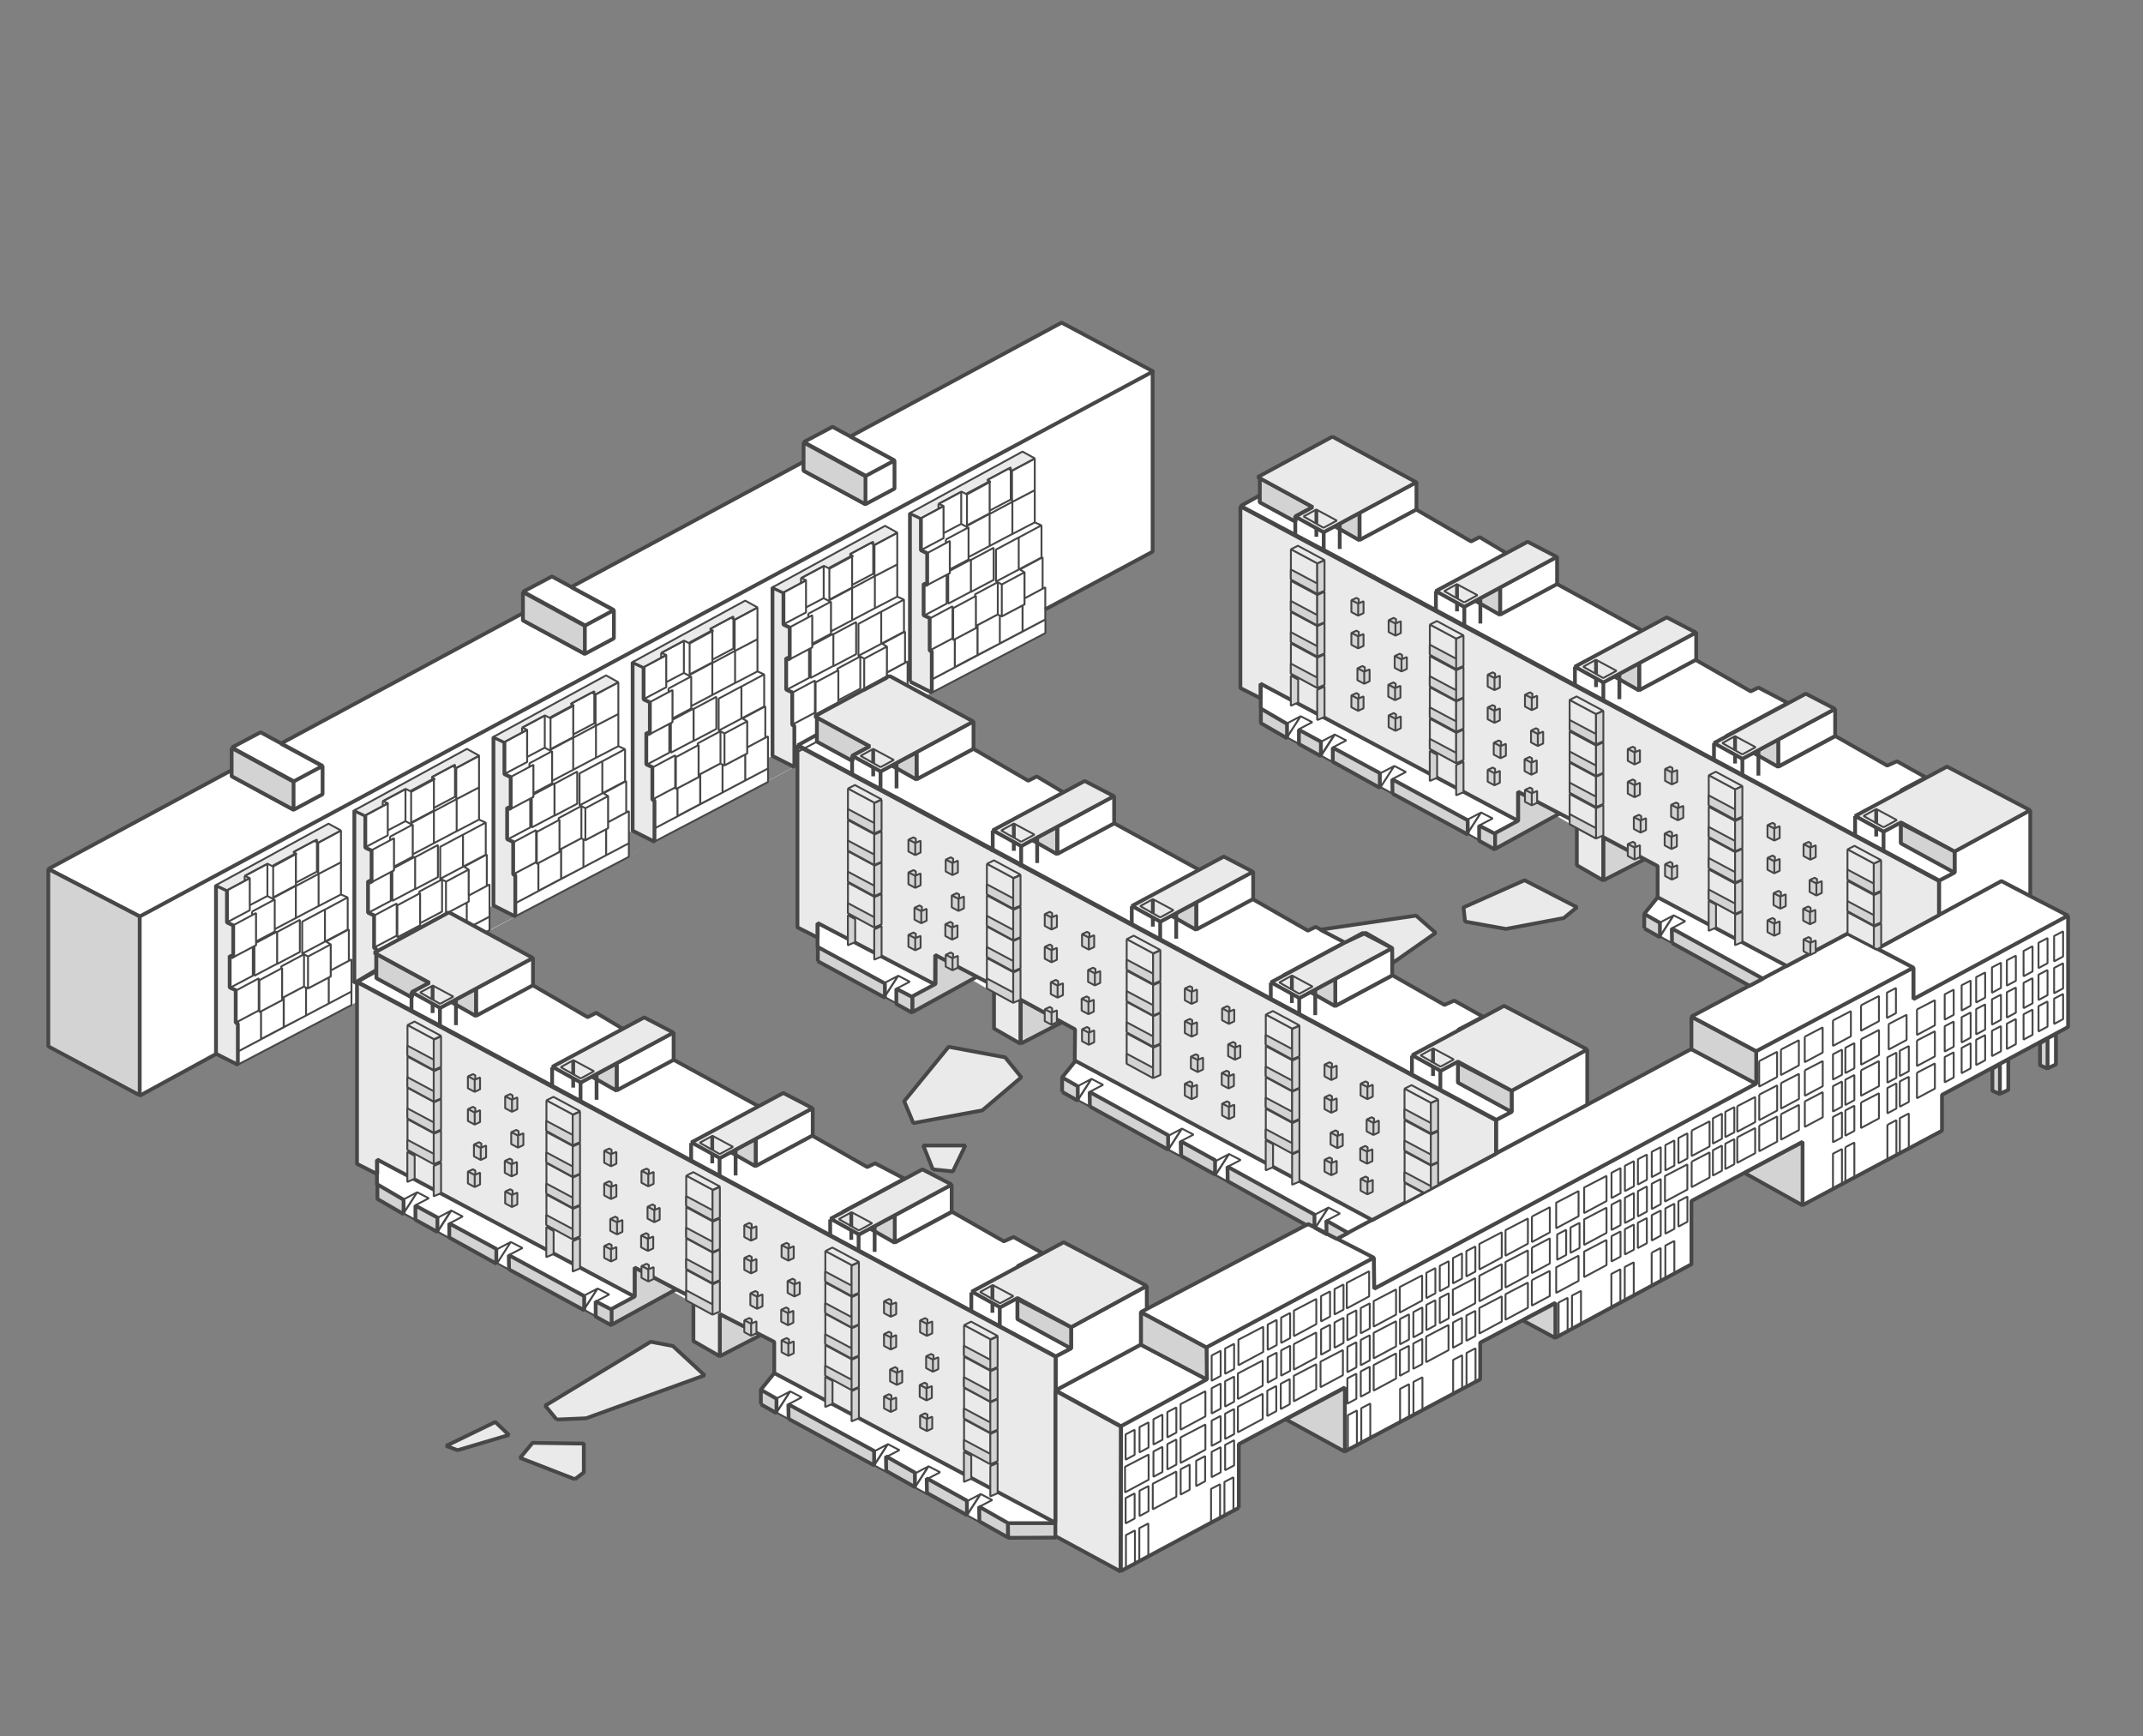
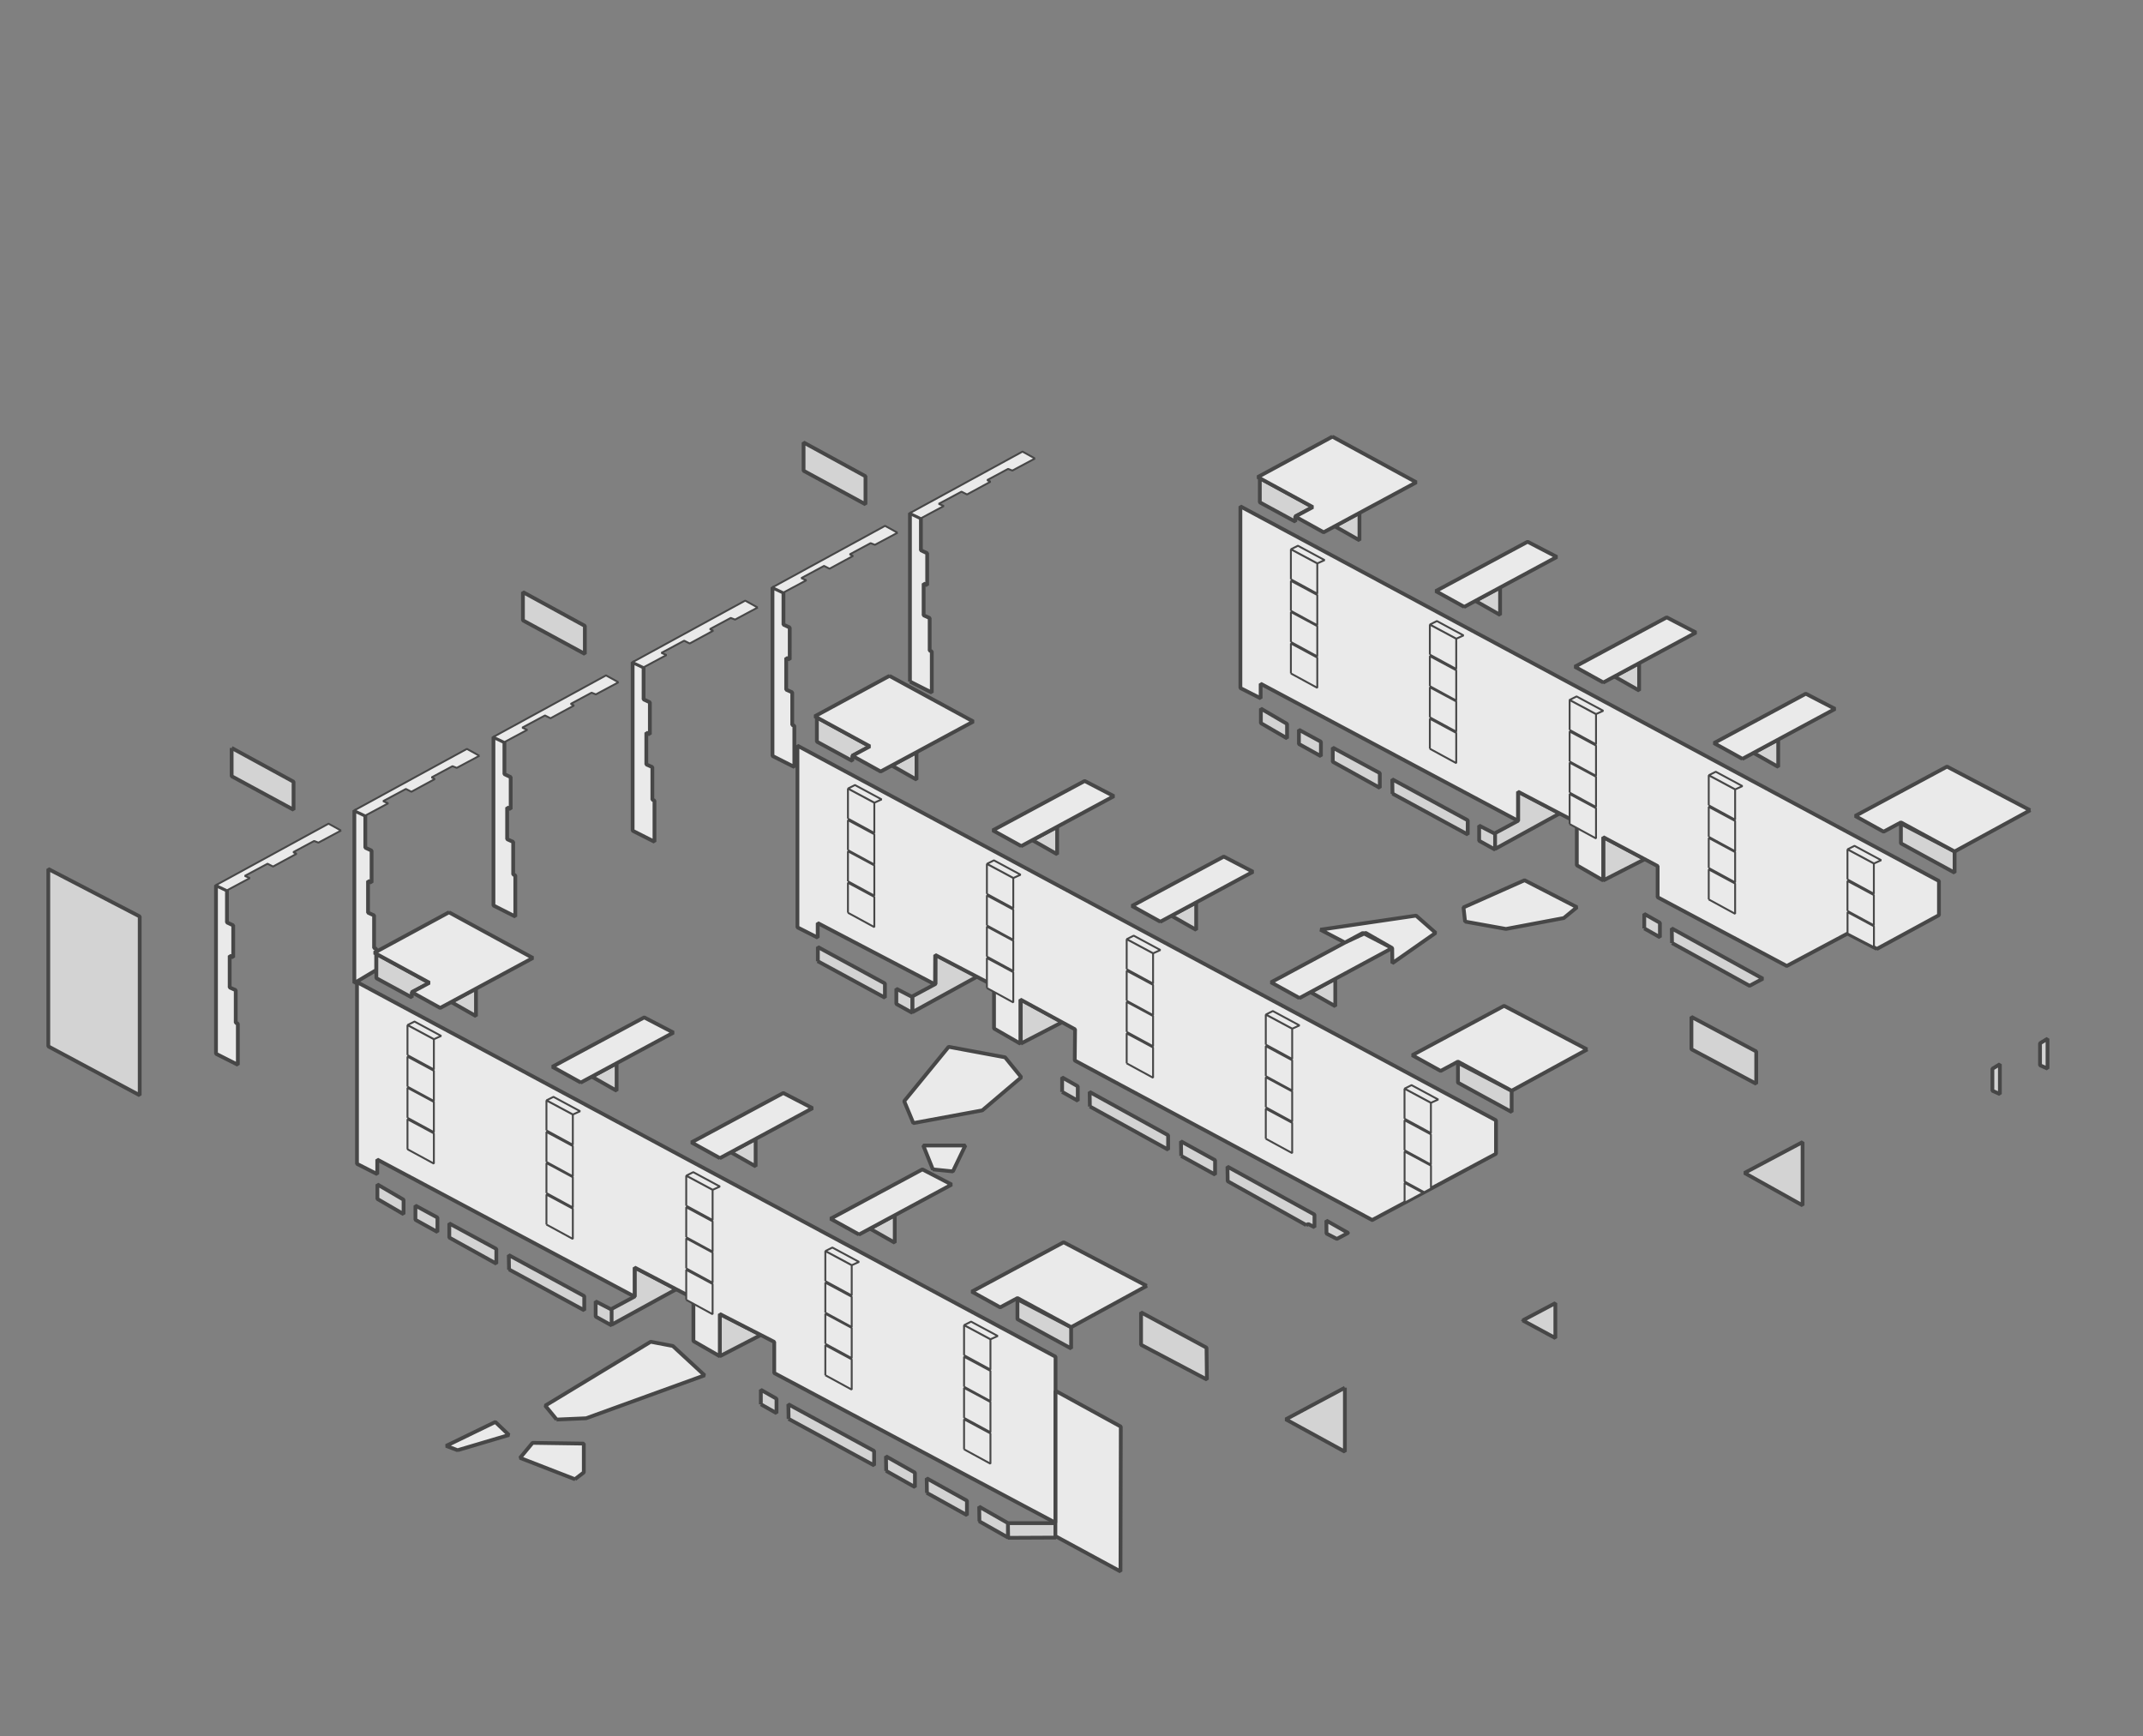
<svg xmlns="http://www.w3.org/2000/svg" viewBox="0 0 283.46 229.61">
  <rect x="0" y="0" width="283.46" height="229.61" fill="#808080" stroke="none" />
-   <path d="m47.23 132.51-15.76 8.29-2.89-1.36-10.09 5.42-12.09-6.47v-23.46L30.65 102v-3.08l3.81-2.02 2.69 1.46L69.18 81.1v-2.79l3.81-2.02 2.55 1.38 30.67-16.53v-2.55l3.91-2.1 2.35 1.27 27.96-15.07 12.09 6.44v23.75l-14.24 7.72v3.12l-15.02 7.88-.83.45m-16.68 9.01-.68.37-2.89-1.46-.59.28v3.18l-15.02 7.88-2.89-1.46-.5.21v3.25l-15.02 7.88-2.89-1.46-.52.27v3.03l-.56.31m209.34 12.49V121.1s-4.82-2.51-4.99-2.68 0-11.28 0-11.28l-10.99-5.77-2.82 1.48-3.82-2.13-1.29.57-6.88-3.92v-3.64l-3.87-2.01-2.39 1.28-3.89-2.04-1.03.5-7.22-4.2v-3.64l-3.87-2.01-3.49 1.68-11.04-6.04v-3.64l-3.87-2.01-2.78 1.5-3.5-2-1.24.51-7.21-4.22v-3.64l-11.1-6.04-9.61 5.21v2.6l-2.48 1.51V91l2.61 1.33v3.29l30.98 16.64 8.09-4.4 2.74 1.64v5.02l3.49 1.9 5.49-2.81 1.71.91v4.12l-1.8 2.22v1.92l13.93 7.59-7.71 4.1v4.28l-13.76 7.29v-7.25l-10.99-5.77-2.64 1.58-4-2.23-1.29.57-6.88-3.92v-3.64l-3.51-2.01-2.74 1.28-3.89-2.04-1.03.5-7.22-4.13v-3.64l-3.98-2.02-3.21 1.72-11.21-6.14v-3.64l-3.87-2.01-2.86 1.45-3.52-2.02-1.13.57c-.1.05-7.21-4.22-7.21-4.22v-3.64l-10.89-5.93-9.96 5.38v2.5l-2.41 1.3v23.94l2.67 1.36v3.13l12.5 6.73 8.09-4.1 2.74 1.61v4.63l3.49 2.01 5.48-2.84 1.8.94v4.15l-1.8 2.22v1.92l32.57 17.48-21.37 11.16v-2.97l-10.99-5.77-2.82 1.48-3.82-2.13-1.29.57-6.88-3.84v-3.72l-3.87-2.01-2.39 1.28-3.89-2.04-1.03.5-7.22-4.2v-3.64l-3.87-2.01-3.31 1.78-11.21-6.14v-3.64l-3.87-2.01-2.78 1.5-3.6-2.06-1.13.57-7.21-4.25v-3.61l-11.1-6.04-9.77 5.29v2.61l-2.39 1.44v23.91l2.68 1.36v3.29l30.98 16.73 8.09-4.41 2.74 1.56v4.9l3.49 2.01 5.43-2.81 1.77.91v4.12l-1.8 2.22v1.92l32.71 17.66 6.3-.03 8.6 4.46 15.62-8.37v-8.42l6.19-3.31 7.82 4.28 17.91-9.55v-4.85l5.61-2.97 4.32 2.34 18.01-9.73v-8.37l7.01-3.73 7.68 4.29 18.45-9.85v-4.57l16.68-9.15Z" style="fill:#fff;stroke-width:0" />
-   <path d="M152.51 49.13 18.49 121.21 6.4 114.93l24.25-13.07v.8l8.19 4.44 3.83-2.05v-3.71l-5.52-2.99 32.03-17.26v.95l8.19 4.44 3.83-2.05v-3.71l-5.66-3.07 30.76-16.58v1.17l8.19 4.44 3.83-2.05v-3.71l-5.86-3.18 27.96-15.07 12.09 6.44Zm82.7 48.67v3.62l7.53-4.04v-3.64l-7.53 4.06Zm23.33 14.8v2.81l-2.05 1.08v4.52l8.25-4.48 3.81 1.99v-11.38l-10 5.46Zm-81.92 16.85v3.62l7.53-4.04v-3.64l-7.53 4.06Zm-58.27 31.28v3.62l7.53-4.04v-3.64l-7.53 4.06Zm129.94-35.27 4.8 2.52v4.16l20.44-11.04s-8.72-4.5-8.8-4.57l-16.44 8.93Zm-16.01 13.58 20.81-11.06-8.7-4.53-20.68 11.01 8.57 4.57Zm-22.33 7.07v-7.32l-10 5.46v2.81l-2.05 1.08v4.38l12.05-6.4Zm-59.04 27.43 8.66 4.67 22.14-11.87-8.66-4.46-22.15 11.66Zm0 4.29v-4.29l.78-.41v-3.06l-10 5.46v2.81l-2.05 1.08v4.48l11.28-6.06Zm119.9-40.47v3.95l1.13-.52v-4.05l-1.13.61Zm-6.3 3.37v3.95l1.13-.52v-4.05l-1.13.61Zm-82.75 29.71 50.52-27.13-8.57-4.57-46.87 25.09 4.87 2.51.05 4.11Zm-33.49 18.19 11.35-6.2-8.71-4.6-11.29 6.06 8.65 4.74Zm15.59 10.79V191l14.02-7.49v8.47l17.91-9.55v-4.85l9.93-5.26v4.62l18.01-9.73v-8.37l14.69-7.81v8.37l18.45-9.85v-4.74l16.68-8.98V121.1l-20.44 11.04v-4.16l-20.81 11.06v4.28l-50.52 27.13-.05-4.11-22.14 11.87.05 4.22-11.35 6.2-.04 19.16 15.62-8.37Zm52.97-111.75v3.62l7.53-4.04v-3.64l-7.53 4.06Zm-18.4-10v3.62l7.53-4.04v-3.64l-7.53 4.06Zm-18.6-9.87v3.62l7.53-4.04v-3.64l-7.53 4.06Zm-21.6 51.52v3.62l7.53-4.04v-3.64l-7.53 4.06Zm-36.99-19.87v3.62l7.53-4.04v-3.64l-7.53 4.06Zm18.6 9.87v3.62l7.53-4.04v-3.64l-7.53 4.06ZM99.97 150.6v3.62l7.53-4.04v-3.64l-7.53 4.06Zm-18.4-10v3.62l7.53-4.04v-3.64l-7.53 4.06Zm-18.6-9.87v3.62l7.53-4.04v-3.64l-7.53 4.06Zm43.34-72.26 8.21 4.47 3.81-2.04-8.21-4.45-3.81 2.02ZM69.19 78.26l8.21 4.47 3.81-2.04L73 76.24l-3.81 2.02ZM34.47 96.85l8.21 4.45-3.81 2.04-8.21-4.47 3.81-2.02Zm224.09 18.53-2.05 1.08-80.38-43.17-12.02-6.37 2.55-1.41v.89l4.69 2.55v-.68l1.84-.99 1.92.52 4.73 2.49v1.13l7.35-3.94.15-.08 7.24 4.21 1.13-.57 7.12 4.26-4.4 2.37v3.62l7.53-4.04 14.98 8.2-4.12 2.22v3.62l7.47-4.01 7.28 4.16 1.03-.5 3.89 2.04-8.2 4.41 6.93 3.99 7.53-4.04 6.88 3.92 1.29-.57 3.82 2.13-3.27 1.71-.03 6.96 7.1 3.88Zm-58.59 31.65-2.05 1.08-80.38-43.17-12.01-6.37 2.55-1.41v.89l4.69 2.55v-.68l1.84-.99 1.92.52 4.73 2.49v1.13l7.35-3.94.16-.08 7.24 4.21 1.13-.57 7.12 4.26-4.4 2.37v3.62l7.53-4.04 14.98 8.2-4.12 2.22v3.62l7.47-4.01 7.28 4.16 1.03-.5 3.89 2.04-8.2 4.41 6.93 3.99 7.53-4.04 6.88 3.92 1.29-.57 3.82 2.13-3.27 1.71-.03 6.96 7.1 3.88Zm-58.27 31.28-2.05 1.08-80.38-43.17-12.02-6.37 2.55-1.41v.89l4.69 2.55v-.68l1.84-.99 1.92.52 4.73 2.49v1.13l7.36-3.95.15-.08 7.24 4.21 1.13-.57 7.12 4.26-4.4 2.37v3.62l7.53-4.04 14.98 8.2-4.12 2.22v3.62l7.47-4.01 7.28 4.16 1.03-.5 3.89 2.04-8.2 4.41 6.93 3.99 7.53-4.04 6.88 3.92 1.29-.57 3.82 2.13-3.27 1.71-.03 6.96 7.1 3.88Z" style="fill:#fff;stroke-width:.5px;stroke:#474747;stroke-linejoin:bevel" />
  <path d="M6.39 138.39v-23.46l12.09 6.28v23.65l-12.09-6.47Zm191.37-26.11 8.56-4.7-5.51-2.88v3.85l-3.05 1.64v2.1Zm14.32 4.16 5.49-2.81-5.49-2.92v5.73Zm-16.93-36.97 3.27 1.86v-3.62l-3.27 1.76Zm-28.51-16.23v3.2l4.69 2.55v-.68l2.33-1.25-7.02-3.82Zm9.91 6.36 3.27 1.86v-3.62l-3.27 1.76Zm36.99 19.87 3.27 1.86v-3.62l-3.27 1.76Zm18.4 10.1 3.27 1.86v-3.62l-3.27 1.76Zm19.5 9.35v2.62c.1.07 7.1 3.88 7.1 3.88v-2.81l-7.1-3.69m-67.24-3.95 9.94 5.4v-1.88l-9.98-5.42.03 1.91Zm-12.39-6.57 2.91 1.61V98.1l-2.91-1.58v1.87Zm4.48 2.35 6.22 3.45v-1.95l-6.22-3.37v1.87Zm21.47 9.53-2.11-1.09v2.01l2.11 1.17v-2.09Zm-30.98-14.64 3.46 2.01v-1.91l-3.46-2.02v1.92Zm50.71 27.15 2.07 1.17v-1.91l-2.07-1.18v1.92Zm3.67 1.93 10.26 5.66 1.76-.94-12.05-6.65.03 1.93Zm-84.6-13.6 3.27 1.86v-3.62l-3.27 1.76Zm-28.51-16.23v3.2l4.69 2.55v-.68l2.33-1.25-7.02-3.82Zm9.91 6.36 3.27 1.86v-3.62l-3.27 1.76Zm36.99 19.87 3.27 1.86v-3.62l-3.27 1.76Zm18.4 10.1 3.27 1.86v-3.62l-3.27 1.76Zm19.5 9.35v2.62c.1.07 7.1 3.88 7.1 3.88v-2.81l-7.1-3.69m-84.68-13.44 8.88 4.82v-1.88l-8.87-4.82v1.88Zm12.5 4.73-2.11-1.09v2.01l2.11 1.17v-2.09Zm19.82 12.55 2.07 1.17v-1.91l-2.07-1.18v1.92Zm3.67 1.93 10.35 5.71v-1.91l-10.38-5.72.03 1.93Zm12.08 6.54 4.48 2.47v-1.91l-4.51-2.49.03 1.93ZM80.9 175.21l8.56-4.7-5.51-2.88v3.85l-3.05 1.64v2.1Zm14.32 4.16 5.43-2.81-5.43-2.78v5.59ZM78.29 142.4l3.27 1.86v-3.62l-3.27 1.76Zm-28.51-16.23v3.2l4.69 2.55v-.68l2.33-1.25-7.02-3.82Zm9.91 6.36 3.27 1.86v-3.62l-3.27 1.76Zm36.99 19.87 3.27 1.86v-3.62l-3.27 1.76Zm18.4 10.1 3.27 1.86v-3.62l-3.27 1.76Zm19.5 9.35v2.62c.1.07 7.1 3.88 7.1 3.88v-2.81l-7.09-3.69m-67.25-3.95 9.94 5.4v-1.88L67.3 166l.03 1.91Zm-12.39-6.57 2.91 1.61v-1.91l-2.91-1.58v1.87Zm4.48 2.35 6.22 3.45v-1.95l-6.22-3.37v1.87Zm21.47 9.53-2.11-1.09v2.01l2.11 1.17v-2.09Zm-30.98-14.64 3.46 2.01v-1.91l-3.46-2.02v1.92Zm67.3 35.97 3.8 2.14v-1.91l-3.83-2.16.03 1.93Zm12.32 6.67 3.78 2.14v-1.91l-3.8-2.17.03 1.93Zm-28.9-15.48 2.07 1.17v-1.91l-2.07-1.18v1.92Zm3.67 1.93 11.31 6.15v-1.91l-11.34-6.17.03 1.93Zm18.29 9.79 5.3 2.94v-1.91l-5.32-2.96.03 1.93Zm10.75 5.94 6.3-.03v-1.91h-6.33l.03 1.93Zm98.95-64.33-8.57-4.57v4.28l8.57 4.57v-4.28Zm-81.37 38.8 8.71 4.6-.05-4.22-8.66-4.67v4.29Zm26.96 5.68-7.82 4.18 7.82 4.28v-8.47Zm23.52-8.91 4.32 2.34v-4.62l-4.32 2.29Zm29.34-19.5 7.68 4.29v-8.37l-7.68 4.08Zm40.08-17.75-.99.6v2.91l.99.44v-3.95Zm-6.3 3.37-.99.6v2.91l.99.44v-3.95Zm-143.83-8.98 3.05-1.64v-3.85l5.51 2.88-8.56 4.7v-2.1Zm14.32 6.26 5.48-2.84-5.48-3v5.84ZM30.64 98.92v3.74l8.19 4.44v-3.71l-8.19-4.47Zm46.72-16.14v3.71l-8.19-4.44v-3.74l8.19 4.47Zm37.12-19.79v3.71l-8.19-4.44v-3.74l8.19 4.47Zm58.29 99.05.28-.15.82.42v-1.67l-11.51-6.34.03 1.93 10.39 5.8Zm5.54 1.02-2.87-1.63.02 1.72 1.37.71 1.48-.79Z" style="fill:#d3d3d3;stroke-width:.5px;stroke:#474747;stroke-linejoin:bevel" />
  <path d="M120.36 90.15V67.86l1.45.69v4.23l.83.39v4.23l-.47-.22v4.2l.8.36v4.31l.28.11v5.44l-2.89-1.46Zm-15.29 11.28v-5.44l-.28-.11v-4.31l-.8-.36v-4.2l.47.22V83l-.83-.39v-4.23l-1.45-.69v22.29l2.89 1.46Zm-18.5 9.89v-5.44l-.28-.11v-4.31l-.8-.36v-4.2l.47.22v-4.23l-.83-.39v-4.23l-1.45-.69v22.29l2.89 1.46Zm-18.41 9.89v-5.44l-.28-.11v-4.31l-.8-.36v-4.2l.47.22v-4.23l-.83-.39v-4.23l-1.45-.69v22.29l2.89 1.46Zm-18.4 7.09v-2.81l-.28-.11v-4.31l-.8-.36v-4.2l.47.22v-4.23l-.83-.39v-4.23l-1.45-.69v22.83l2.89-1.72Zm-18.3 12.52v-5.44l-.28-.11v-4.31l-.8-.36v-4.2l.47.22v-4.23l-.83-.39v-4.23l-1.45-.69v22.29l2.89 1.46Zm15.76-10.92v24.03l2.68 1.36v-1.93l34.04 18.13v-3.85l7.78 4.07v5.66l3.49 2.01v-5.59l7.2 3.69v4.12l37.21 19.81v-21.97l-92.4-49.55Zm92.38 54.03v19.24l8.61 4.67.04-19.16-8.65-4.74Zm41.91-22.57 16.37-8.76v-4.43l-92.4-49.55v24.03l2.68 1.36v-1.93l15.52 8.12.02-3.9 7.78 4.07v5.66l3.49 2.01v-5.84l7.23 3.94-.04 4.12 39.34 21.1Zm66.74-35.85 8.22-4.47v-4.52l-92.4-49.55V91l2.68 1.36v-1.93l34.04 18.13v-3.85l7.78 4.07v5.66l3.49 2.01v-5.73l7.2 3.83v4.12l17.08 9.09 8.03-4.28 3.88 2.02Zm-54.58-45.24 12.26-6.61-3.87-2.01-12.15 6.53 3.76 2.08Zm-17.43-22.52-9.88 5.35 7.29 3.97-2.33 1.25 3.76 2.08 12.26-6.61-11.1-6.04Zm35.83 32.52 12.26-6.61-3.87-2.01-12.15 6.53 3.76 2.08Zm18.4 10.1 12.26-6.61-3.87-2.01-12.15 6.53 3.76 2.08Zm38.06 6.79-10.99-5.77-12.15 6.53 3.76 2.08 2.29-1.23 7.1 3.85 10-5.46Zm-133.45 4.75 12.26-6.61-3.87-2.01-12.15 6.53 3.76 2.08Zm-17.43-22.52-9.88 5.35 7.29 3.97-2.33 1.25 3.76 2.08 12.26-6.61-11.1-6.04Zm35.83 32.52 12.26-6.61-3.87-2.01-12.15 6.53 3.76 2.08Zm18.4 10.1 12.26-6.61-3.87-2.01-12.15 6.53 3.76 2.08Zm38.06 6.79-10.99-5.77-12.15 6.53 3.76 2.08 2.29-1.23 7.1 3.85 10-5.46Zm-133.12 4.38 12.26-6.61-3.87-2.01-12.15 6.53 3.76 2.08Zm-17.43-22.52-9.88 5.35 7.29 3.97-2.33 1.25 3.76 2.08 12.26-6.61-11.1-6.04Zm35.83 32.52 12.26-6.61-3.87-2.01-12.15 6.53 3.76 2.08Zm18.4 10.1 12.26-6.61-3.87-2.01-12.15 6.53 3.76 2.08Zm38.06 6.79-10.99-5.77-12.15 6.53 3.76 2.08 2.29-1.23 7.1 3.85 10-5.46Zm-21.75-23.21 5.16-4.38-2.14-2.64-7.47-1.39-5.88 7.19 1.21 2.9 9.1-1.68Zm63.87-24.97 5.4.97 7.65-1.44 1.74-1.43-6.93-3.57-8.08 3.59.21 1.88Zm-15.9 2.77 2.74-1.28 3.51 2.01.02 2 5.73-4.01-2.59-2.28-12.66 1.86 3.24 1.7Zm-54.51 30 2.65.27 1.65-3.43h-5.57l1.27 3.16Zm-49.77 33.09 3.91-.17 15.67-5.68-4.2-3.88-2.93-.56-13.95 8.45 1.51 1.84Zm-13.08 4.05 6.78-2.01-1.8-1.72-6.51 3.16 1.53.58Zm15.51 3.84 1.17-.9v-3.81l-6.78-.1-1.65 1.99 7.26 2.82Z" style="fill:#eaeaea;stroke-width:.5px;stroke:#474747;stroke-linejoin:bevel" />
  <path d="m207.62 92.57.92-.46 3.53 1.9-.97.44-3.49-1.87Zm0 3.97 3.49 1.9v-4l-3.49-1.87v3.97Zm0 4.17 3.49 1.9v-4l-3.49-1.87v3.97Zm0 4.12 3.49 1.9v-4l-3.49-1.87v3.97Zm0 4.16 3.49 1.9v-4l-3.49-1.87v3.97Zm21.89-4.58.97-.44-3.53-1.9-.92.46 3.49 1.87Zm-3.49 2.1 3.49 1.9v-4l-3.49-1.87v3.97Zm0 4.17 3.49 1.9v-4l-3.49-1.87v3.97Zm0 4.12 3.49 1.9v-4l-3.49-1.87v3.97Zm0 4.16 3.49 1.9v-4l-3.49-1.87v3.97Zm-33.4-34.48.97-.44-3.53-1.9-.92.46 3.49 1.87Zm-3.49 2.1 3.49 1.9v-4l-3.49-1.87v3.97Zm0 4.17 3.49 1.9v-4l-3.49-1.87v3.97Zm0 4.12 3.49 1.9v-4l-3.49-1.87v3.97Zm0 4.16 3.49 1.9v-4l-3.49-1.87v3.97Zm-14.89-24.51.97-.44-3.53-1.9-.92.46 3.49 1.87Zm-3.49 2.1 3.49 1.9v-4l-3.49-1.87v3.97Zm0 4.17 3.49 1.9v-4l-3.49-1.87v3.97Zm0 4.12 3.49 1.9v-4l-3.49-1.87v3.97Zm0 4.16 3.49 1.9v-4l-3.49-1.87v3.97Zm77.11 25.14.97-.44-3.53-1.9-.92.46 3.49 1.87Zm-3.49 2.1 3.49 1.9v-4l-3.49-1.87v3.97Zm0 4.17 3.49 1.9v-4l-3.49-1.87v3.97Zm-91.85 5.61.97-.44-3.53-1.9-.92.46 3.49 1.87Zm-3.49 2.1 3.49 1.9v-4l-3.49-1.87v3.97Zm0 4.17 3.49 1.9v-4l-3.49-1.87v3.97Zm0 4.12 3.49 1.9v-4l-3.49-1.87v3.97Zm0 4.16 3.49 1.9v-4l-3.49-1.87v3.97Zm21.89-4.58.97-.44-3.53-1.9-.92.46 3.49 1.87Zm-3.49 2.1 3.49 1.9v-4l-3.49-1.87v3.97Zm0 4.17 3.49 1.9v-4l-3.49-1.87v3.97Zm0 4.12 3.49 1.9v-4l-3.49-1.87v3.97Zm0 4.16 3.49 1.9v-4l-3.49-1.87v3.97Zm-33.4-34.48.97-.44-3.53-1.9-.92.46 3.49 1.87Zm-3.49 2.1 3.49 1.9v-4l-3.49-1.87v3.97Zm0 4.17 3.49 1.9v-4l-3.49-1.87v3.97Zm0 4.12 3.49 1.9v-4l-3.49-1.87v3.97Zm0 4.16 3.49 1.9v-4l-3.49-1.87v3.97Zm-14.89-24.51.97-.44-3.53-1.9-.92.46 3.49 1.87Zm-3.49 2.1 3.49 1.9v-4l-3.49-1.87v3.97Zm0 4.17 3.49 1.9v-4l-3.49-1.87v3.97Zm0 4.12 3.49 1.9v-4l-3.49-1.87v3.97Zm0 4.16 3.49 1.9v-4l-3.49-1.87v3.97Zm77.11 25.14.97-.44-3.53-1.9-.92.46 3.49 1.87Zm-3.49 2.1 3.49 1.9v-4l-3.49-1.87v3.97Zm0 4.17 3.49 1.9v-4l-3.49-1.87v3.97Zm-91.52 5.24.97-.44-3.53-1.9-.92.46 3.49 1.87Zm-3.49 2.1 3.49 1.9v-4l-3.49-1.87v3.97Zm0 4.17 3.49 1.9v-4l-3.49-1.87v3.97Zm0 4.12 3.49 1.9v-4l-3.49-1.87v3.97Zm0 4.16 3.49 1.9v-4l-3.49-1.87v3.97Zm21.89-4.58.97-.44-3.53-1.9-.92.46 3.49 1.87Zm-3.49 2.1 3.49 1.9v-4l-3.49-1.87v3.97Zm0 4.17 3.49 1.9v-4l-3.49-1.87v3.97Zm0 4.12 3.49 1.9v-4l-3.49-1.87v3.97Zm0 4.16 3.49 1.9v-4l-3.49-1.87v3.97Zm-33.4-34.48.97-.44-3.53-1.9-.92.46 3.49 1.87Zm-3.49 2.1 3.49 1.9v-4l-3.49-1.87v3.97Zm0 4.17 3.49 1.9v-4l-3.49-1.87v3.97Zm0 4.12 3.49 1.9v-4l-3.49-1.87v3.97Zm0 4.16 3.49 1.9v-4l-3.49-1.87v3.97Zm-14.89-24.51.97-.44-3.53-1.9-.92.46 3.49 1.87Zm-3.49 2.1 3.49 1.9v-4l-3.49-1.87v3.97Zm0 4.17 3.49 1.9v-4l-3.49-1.87v3.97Zm0 4.12 3.49 1.9v-4l-3.49-1.87v3.97Zm0 4.16 3.49 1.9v-4l-3.49-1.87V152Zm77.11 25.14.97-.44-3.53-1.9-.92.46 3.49 1.87Zm-3.49 2.1 3.49 1.9v-4l-3.49-1.87v3.97Zm0 4.17 3.49 1.9v-4l-3.49-1.87v3.97Zm0 4.12 3.49 1.9v-4l-3.49-1.87v3.97Zm0 4.16 3.49 1.9v-4l-3.49-1.87v3.97Zm9.38-131.05-1.65-.91-14.87 8.12 1.45.69 3.01-1.61-.67-.29 3.01-1.61.73.37 3.11-1.69-.44-.21 2.76-1.48.57.22 3.01-1.61Zm-18.18 9.82-1.65-.91-14.87 8.12 1.45.69 3.01-1.61-.67-.29 3.01-1.61.73.37 3.11-1.69-.44-.21 2.76-1.48.57.22 3.01-1.61Zm-18.5 9.89-1.65-.91-14.87 8.12 1.45.69 3.01-1.61-.67-.29 3.01-1.61.73.37 3.11-1.69-.44-.21 2.76-1.48.57.22 3.01-1.61Zm-18.41 9.89-1.65-.91-14.87 8.12 1.45.69 3.01-1.61-.67-.29 3.01-1.61.73.37 3.11-1.69-.44-.21 2.76-1.48.57.22 3.01-1.61Zm-18.4 9.72-1.65-.91-14.87 8.12 1.45.69 3.01-1.61-.67-.29 3.01-1.61.73.37 3.11-1.69-.44-.21 2.76-1.48.57.22 3.01-1.61Zm-18.3 9.89-1.65-.91-14.87 8.12 1.45.69 3.01-1.61-.67-.29 3.01-1.61.73.37 3.11-1.69-.44-.21 2.76-1.48.57.22 3.01-1.61Zm143.12 47.91-2.44-1.31v2.62l2.44-1.31Zm1.05-.56v-3.03l-3.49-1.87v3.97l2.6 1.41.89-.48Zm55.12-33.73 3.47 1.8v-2.76l-3.49-1.87v2.84h.02Z" style="stroke-width:.25px;fill:#eaeaea;stroke:#474747;stroke-linejoin:bevel" />
-   <path d="m216.21 112.09.71-.31v1.57l-.71.34v-1.6Zm-.9-.46v1.58l.9.48v-1.6l-.9-.46Zm.9.46.08-.03v-.55l-.31-.17-.66.3.9.46Zm-8.59-15.54 3.49 1.9v-1.37l-3.49-1.86v1.33Zm3.49 1.9.97-.41v-4.03l-.97.44v4Zm-3.49 2.27 3.49 1.9v-1.37l-3.49-1.86v1.33Zm3.49 1.9.97-.41v-4.03l-.97.44v4Zm-3.49 2.22 3.49 1.9v-1.37l-3.49-1.86v1.33Zm3.49 1.9.97-.41v-4.03l-.97.44v4Zm-3.49 2.26 3.49 1.9v-1.37l-3.49-1.86V109Zm3.49 1.9.97-.41v-4.03l-.97.44v4Zm14.9-4.38 3.49 1.9v-1.37l-3.49-1.86v1.33Zm3.49 1.9.97-.41v-4.03l-.97.44v4Zm-3.49 2.27 3.49 1.9v-1.37l-3.49-1.86v1.33Zm3.49 1.9.97-.41v-4.03l-.97.44v4Zm-3.49 2.22 3.49 1.9v-1.37l-3.49-1.86v1.33Zm3.49 1.9.97-.41v-4.03l-.97.44v4Zm-3.49 2.26 3.49 1.9v-1.37l-3.49-1.86v1.33Zm3.49 1.9.97-.41v-4.03l-.97.44v4Zm-40.38-34.28 3.49 1.9v-1.37l-3.49-1.86v1.33Zm3.49 1.9.97-.41v-4.03l-.97.44v4Zm-3.49 2.27 3.49 1.9v-1.37l-3.49-1.86v1.33Zm3.49 1.9.97-.41v-4.03l-.97.44v4Zm-3.49 2.22 3.49 1.9v-1.37l-3.49-1.86v1.33Zm3.49 1.9.97-.41v-4.03l-.97.44v4Zm-3.49 2.26 3.49 1.9v-1.37l-3.49-1.86v1.33Zm3.49 1.9.97-.41V96.5l-.97.44v4Zm0 4.25.97-.41v-4.03l-.97.44v4Zm-3.49-5.87v3.97l.97-.42v-3.04l-.97-.52Zm40.38 25.69.97-.41v-4.03l-.97.44v4Zm-3.49-5.87v3.97l.97-.42v-3.04l-.97-.52Zm-51.78-23.9.97-.41V90.8l-.97.44v4Zm-3.49-5.87v3.97l.97-.42v-3.04l-.97-.52Zm0-12.73 3.49 1.9v-1.37l-3.49-1.86v1.33Zm3.49 1.9.97-.41V74.1l-.97.44v4Zm-3.49 2.27 3.49 1.9v-1.37l-3.49-1.86v1.33Zm3.49 1.9.97-.41v-4.03l-.97.44v4Zm-3.49 2.22 3.49 1.9v-1.37l-3.49-1.86v1.33Zm3.49 1.9.97-.41v-4.03l-.97.44v4Zm-3.49 2.26 3.49 1.9v-1.37l-3.49-1.86v1.33Zm3.49 1.9.97-.41v-4.03l-.97.44v4Zm70.13 25.34 3.49 1.9v-1.37l-3.49-1.86v1.33Zm3.49 1.9.97-.41v-4.03l-.97.44v4Zm-3.49 2.27 3.49 1.9v-1.37l-3.49-1.86v1.33Zm3.49 1.9.97-.41v-4.03l-.97.44v4Zm-30.84-12.28.71-.34v-1.57l-.71.31v1.6Zm-.9-2.06v1.58l.9.48v-1.6l-.9-.46Zm.9.46.08-.03v-.55l-.31-.17-.66.3.9.46Zm-.8-7.41.71-.34V99.2l-.71.31v1.6Zm-.9-2.06v1.58l.9.48v-1.6l-.9-.46Zm.9.46.08-.03v-.55l-.31-.17-.66.3.9.46Zm0 5.93.71-.34v-1.57l-.71.31v1.6Zm-.9-2.06v1.58l.9.48v-1.6l-.9-.46Zm.9.46.08-.03v-.55l-.31-.17-.66.3.9.46Zm4.93 12.5.71-.34v-1.57l-.71.31v1.6Zm-.9-2.06v1.58l.9.48v-1.6l-.9-.46Zm.9.46.08-.03v-.55l-.31-.17-.66.3.9.46Zm-.05-2.45.71-.34v-1.57l-.71.31v1.6Zm-.9-2.06v1.58l.9.48v-1.6l-.9-.46Zm.9.46.08-.03v-.55l-.31-.17-.66.3.9.46Zm.05-6.94.71-.34v-1.57l-.71.31v1.6Zm-.9-2.06v1.58l.9.48v-1.6l-.9-.46Zm.9.46.08-.03v-.55l-.31-.17-.66.3.9.46Zm.8 6.34.71-.34v-1.57l-.71.31v1.6Zm-.9-2.06v1.58l.9.48v-1.6l-.9-.46Zm.9.46.08-.03v-.55l-.31-.17-.66.3.9.46Zm17.52 19.4.71-.34v-1.57l-.71.31v1.6Zm-.9-2.06v1.58l.9.48v-1.6l-.9-.46Zm.9.46.08-.03v-.55l-.31-.17-.66.3.9.46Zm-.05-2.45.71-.34v-1.57l-.71.31v1.6Zm-.9-2.06v1.58l.9.48v-1.6l-.9-.46Zm.9.46.08-.03v-.55l-.31-.17-.66.3.9.46Zm.05-6.94.71-.34v-1.57l-.71.31v1.6Zm-.9-2.06v1.58l.9.48v-1.6l-.9-.46Zm.9.46.08-.03v-.55l-.31-.17-.66.3.9.46Zm.8 6.34.71-.34v-1.57l-.71.31v1.6Zm-.9-2.06v1.58l.9.48v-1.6l-.9-.46Zm.9.46.08-.03v-.55l-.31-.17-.66.3.9.46Zm-42.58-12.98.71-.34v-1.57l-.71.31v1.6Zm-.9-2.06v1.58l.9.48v-1.6l-.9-.46Zm.9.46.08-.03v-.55l-.31-.17-.66.3.9.46Zm.8-1.98.71-.34v-1.57l-.71.31v1.6Zm-.9-2.06v1.58l.9.48v-1.6l-.9-.46Zm.9.46.08-.03v-.55l-.31-.17-.66.3.9.46Zm-.8-7.41.71-.34v-1.57l-.71.31v1.6Zm-.9-2.06v1.58l.9.48v-1.6l-.9-.46Zm.9.46.08-.03v-.55l-.31-.17-.66.3.9.46Zm0 5.93.71-.34v-1.57l-.71.31v1.6Zm-.9-2.06v1.58l.9.48V94l-.9-.46Zm.9.46.08-.03v-.55l-.31-.17-.66.3.9.46Zm37.01 29.76.71-.34v-1.57l-.71.31v1.6Zm-.9-2.06v1.58l.9.48v-1.6l-.9-.46Zm.9.46.08-.03v-.55l-.31-.17-.66.3.9.46Zm.8-1.98.71-.34v-1.57l-.71.31v1.6Zm-.9-2.06v1.58l.9.48v-1.6l-.9-.46Zm.9.46.08-.03V118l-.31-.17-.66.3.9.46Zm-.8-7.41.71-.34v-1.57l-.71.31v1.6Zm-.9-2.06v1.58l.9.48v-1.6l-.9-.46Zm.9.46.08-.03v-.55l-.31-.17-.66.3.9.46Zm0 5.93.71-.34v-1.57l-.71.31v1.6Zm-.9-2.06v1.58l.9.48v-1.6l-.9-.46Zm.9.46.08-.03v-.55l-.31-.17-.66.3.9.46Zm-32.08-7.39.71-.34v-1.57l-.71.31v1.6Zm-.9-2.06v1.58l.9.48v-1.6l-.9-.46Zm.9.46.08-.03v-.55l-.31-.17-.66.3.9.46Zm-.05-2.45.71-.34v-1.57l-.71.31v1.6Zm-.9-2.06v1.58l.9.48v-1.6l-.9-.46Zm.9.46.08-.03v-.55l-.31-.17-.66.3.9.46Zm.05-6.94.71-.34v-1.57l-.71.31v1.6Zm-.9-2.06v1.58l.9.48v-1.6l-.9-.46Zm.9.46.08-.03v-.55l-.31-.17-.66.3.9.46Zm.8 6.34.71-.34v-1.57l-.71.31v1.6Zm-.9-2.06v1.58l.9.48v-1.6l-.9-.46Zm.9.46.08-.03v-.55l-.31-.17-.66.3.9.46Zm-23.76-3.05.71-.34V92.1l-.71.31v1.6Zm-.9-2.06v1.58l.9.48v-1.6l-.9-.46Zm.9.46.08-.03v-.55l-.31-.17-.66.3.9.46Zm.8-1.98.71-.34v-1.57l-.71.31v1.6Zm-.9-2.06v1.58l.9.48v-1.6l-.9-.46Zm.9.46.08-.03v-.55l-.31-.17-.66.3.9.46Zm-.8-7.41.71-.34v-1.57l-.71.31v1.6Zm-.9-2.06v1.58l.9.48v-1.6l-.9-.46Zm.9.46.08-.03v-.55l-.31-.17-.66.3.9.46Zm0 5.93.71-.34v-1.57l-.71.31v1.6Zm-.9-2.06v1.58l.9.48v-1.6l-.9-.46Zm.9.46.08-.03v-.55l-.31-.17-.66.3.9.46Zm4.93 12.5.71-.34v-1.57l-.71.31v1.6Zm-.9-2.06v1.58l.9.48v-1.6l-.9-.46Zm.9.46.08-.03v-.55l-.31-.17-.66.3.9.46Zm-.05-2.45.71-.34v-1.57l-.71.31v1.6Zm-.9-2.06v1.58l.9.48V91l-.9-.46Zm.9.46.08-.03v-.55l-.31-.17-.66.3.9.46Zm.05-6.94.71-.34v-1.57l-.71.31v1.6Zm-.9-2.06v1.58l.9.48v-1.6l-.9-.46Zm.9.46.08-.03v-.55l-.31-.17-.66.3.9.46Zm.8 6.34.71-.34v-1.57l-.71.31v1.6Zm-.9-2.06v1.58l.9.48v-1.6l-.9-.46Zm.9.46.08-.03v-.55l-.31-.17-.66.3.9.46Zm-27.76 58.17.71-.34v-1.57l-.71.31v1.6Zm-.9-2.06v1.58l.9.48v-1.6l-.9-.46Zm.9.46.08-.03v-.55l-.31-.17-.66.3.9.46Zm-8.59-15.54 3.49 1.9v-1.37l-3.49-1.86v1.33Zm3.49 1.9.97-.41v-4.03l-.97.44v4Zm-3.49 2.27 3.49 1.9v-1.37l-3.49-1.86v1.33Zm3.49 1.9.97-.41v-4.03l-.97.44v4Zm-3.49 2.22 3.49 1.9v-1.37l-3.49-1.86v1.33Zm3.49 1.9.97-.41v-4.03l-.97.44v4Zm-3.49 2.26 3.49 1.9v-1.37l-3.49-1.86v1.33Zm3.49 1.9.97-.41v-4.03l-.97.44v4Zm14.9-4.38 3.49 1.9v-1.37l-3.49-1.86v1.33Zm3.49 1.9.97-.41v-4.03l-.97.44v4Zm-3.49 2.27 3.49 1.9v-1.37l-3.49-1.86v1.33Zm3.49 1.9.97-.41v-4.03l-.97.44v4Zm-3.49 2.22 3.49 1.9v-1.37l-3.49-1.86v1.33Zm3.49 1.9.97-.41v-4.03l-.97.44v4Zm-3.49 2.26 3.49 1.9v-1.37l-3.49-1.86v1.33Zm3.49 1.9.97-.41v-4.03l-.97.44v4Zm-40.38-34.28 3.49 1.9v-1.37l-3.49-1.86v1.33Zm3.49 1.9.97-.41v-4.03l-.97.44v4Zm-3.49 2.27 3.49 1.9v-1.37l-3.49-1.86v1.33Zm3.49 1.9.97-.41v-4.03l-.97.44v4Zm-3.49 2.22 3.49 1.9v-1.37l-3.49-1.86v1.33Zm3.49 1.9.97-.41v-4.03l-.97.44v4Zm-3.49 2.26 3.49 1.9v-1.37l-3.49-1.86v1.33Zm3.49 1.9.97-.41v-4.03l-.97.44v4Zm36.89 24.06.97-.41v-4.03l-.97.44v4Zm-3.49-5.87v3.97l.97-.42v-3.04l-.97-.52Zm-51.78-23.9.97-.41v-4.03l-.97.44v4Zm-3.49-5.87v3.97l.97-.42v-3.04l-.97-.52Zm0-12.73 3.49 1.9v-1.37l-3.49-1.86v1.33Zm3.49 1.9.97-.41v-4.03l-.97.44v4Zm-3.49 2.27 3.49 1.9v-1.37l-3.49-1.86v1.33Zm3.49 1.9.97-.41v-4.03l-.97.44v4Zm-3.49 2.22 3.49 1.9v-1.37l-3.49-1.86v1.33Zm3.49 1.9.97-.41v-4.03l-.97.44v4Zm-3.49 2.26 3.49 1.9v-1.37l-3.49-1.86v1.33Zm3.49 1.9.97-.41v-4.03l-.97.44v4ZM185.77 148l3.49 1.9v-1.37l-3.49-1.86V148Zm3.49 1.9.97-.41v-4.03l-.97.44v4Zm-3.49 2.27 3.49 1.9v-1.37l-3.49-1.86v1.33Zm3.49 1.9.97-.41v-4.03l-.97.44v4Zm0 3.16.97-.52v-2.95l-.97.44v3.03Zm-30.84-15.44.71-.34v-1.57l-.71.31v1.6Zm-.9-2.06v1.58l.9.48v-1.6l-.9-.46Zm.9.46.08-.03v-.55l-.31-.17-.66.3.9.46Zm-.8-7.41.71-.34v-1.57l-.71.31v1.6Zm-.9-2.06v1.58l.9.48v-1.6l-.9-.46Zm.9.46.08-.03v-.55l-.31-.17-.66.3.9.46Zm0 5.93.71-.34v-1.57l-.71.31v1.6Zm-.9-2.06v1.58l.9.48v-1.6l-.9-.46Zm.9.46.08-.03v-.55l-.31-.17-.66.3.9.46Zm4.93 12.5.71-.34v-1.57l-.71.31v1.6Zm-.9-2.06v1.58l.9.48v-1.6l-.9-.46Zm.9.46.08-.03v-.55l-.31-.17-.66.3.9.46Zm-.05-2.45.71-.34v-1.57l-.71.31v1.6Zm-.9-2.06v1.58l.9.48v-1.6l-.9-.46Zm.9.46.08-.03v-.55l-.31-.17-.66.3.9.46Zm.05-6.94.71-.34v-1.57l-.71.31v1.6Zm-.9-2.06v1.58l.9.48v-1.6l-.9-.46Zm.9.46.08-.03v-.55l-.31-.17-.66.3.9.46Zm.8 6.34.71-.34v-1.57l-.71.31v1.6Zm-.9-2.06v1.58l.9.48v-1.6l-.9-.46Zm.9.46.08-.03v-.55l-.31-.17-.66.3.9.46Zm17.52 19.4.71-.34v-1.57l-.71.31v1.6Zm-.9-2.06v1.58l.9.48v-1.6l-.9-.46Zm.9.46.08-.03v-.55l-.31-.17-.66.3.9.46Zm-.05-2.45.71-.34V152l-.71.31v1.6Zm-.9-2.06v1.58l.9.48v-1.6l-.9-.46Zm.9.46.08-.03v-.55l-.31-.17-.66.3.9.46Zm.05-6.94.71-.34v-1.57l-.71.31v1.6Zm-.9-2.06v1.58l.9.48v-1.6l-.9-.46Zm.9.46.08-.03v-.55l-.31-.17-.66.3.9.46Zm.8 6.34.71-.34v-1.57l-.71.31v1.6Zm-.9-2.06v1.58l.9.48v-1.6l-.9-.46Zm.9.46.08-.03v-.55l-.31-.17-.66.3.9.46Zm-42.58-12.98.71-.34v-1.57l-.71.31v1.6Zm-.9-2.06v1.58l.9.48v-1.6l-.9-.46Zm.9.46.08-.03v-.55l-.31-.17-.66.3.9.46Zm.8-1.98.71-.34v-1.57l-.71.31v1.6Zm-.9-2.06v1.58l.9.48v-1.6l-.9-.46Zm.9.46.08-.03v-.55l-.31-.17-.66.3.9.46Zm-.8-7.41.71-.34v-1.57l-.71.31v1.6Zm-.9-2.06v1.58l.9.48v-1.6l-.9-.46Zm.9.46.08-.03v-.55l-.31-.17-.66.3.9.46Zm0 5.93.71-.34v-1.57l-.71.31v1.6Zm-.9-2.06v1.58l.9.48v-1.6l-.9-.46Zm.9.46.08-.03v-.55l-.31-.17-.66.3.9.46Zm37.01 29.76.71-.34v-1.57l-.71.31v1.6Zm-.9-2.06v1.58l.9.48v-1.6l-.9-.46Zm.9.46.08-.03v-.55l-.31-.17-.66.3.9.46Zm.8-1.98.71-.34v-1.57l-.71.31v1.6Zm-.9-2.06v1.58l.9.48v-1.6l-.9-.46Zm.9.46.08-.03v-.55l-.31-.17-.66.3.9.46Zm-.8-7.41.71-.34v-1.57l-.71.31v1.6Zm-.9-2.06v1.58l.9.48v-1.6l-.9-.46Zm.9.46.08-.03v-.55l-.31-.17-.66.3.9.46Zm0 5.93.71-.34v-1.57l-.71.31v1.6Zm-.9-2.06v1.58l.9.48v-1.6l-.9-.46Zm.9.46.08-.03v-.55l-.31-.17-.66.3.9.46Zm-32.08-7.39.71-.34v-1.57l-.71.31v1.6Zm-.9-2.06v1.58l.9.48v-1.6l-.9-.46Zm.9.46.08-.03V136l-.31-.17-.66.3.9.46Zm-.05-2.45.71-.34v-1.57l-.71.31v1.6Zm-.9-2.06v1.58l.9.48v-1.6l-.9-.46Zm.9.46.08-.03v-.55l-.31-.17-.66.3.9.46Zm.05-6.94.71-.34v-1.57l-.71.31v1.6Zm-.9-2.06v1.58l.9.48v-1.6l-.9-.46Zm.9.46.08-.03v-.55l-.31-.17-.66.3.9.46Zm.8 6.34.71-.34v-1.57l-.71.31v1.6Zm-.9-2.06v1.58l.9.48v-1.6l-.9-.46Zm.9.46.08-.03v-.55l-.31-.17-.66.3.9.46Zm-23.76-3.05.71-.34v-1.57l-.71.31v1.6Zm-.9-2.06v1.58l.9.48v-1.6l-.9-.46Zm.9.46.08-.03v-.55l-.31-.17-.66.3.9.46Zm.8-1.98.71-.34v-1.57l-.71.31v1.6Zm-.9-2.06v1.58l.9.48v-1.6l-.9-.46Zm.9.46.08-.03v-.55l-.31-.17-.66.3.9.46Zm-.8-7.41.71-.34v-1.57l-.71.31v1.6Zm-.9-2.06v1.58l.9.48v-1.6l-.9-.46Zm.9.46.08-.03v-.55l-.31-.17-.66.3.9.46Zm0 5.93.71-.34v-1.57l-.71.31v1.6Zm-.9-2.06v1.58l.9.48v-1.6l-.9-.46Zm.9.46.08-.03v-.55l-.31-.17-.66.3.9.46Zm4.93 12.5.71-.34v-1.57l-.71.31v1.6Zm-.9-2.06v1.58l.9.48v-1.6l-.9-.46Zm.9.46.08-.03v-.55l-.31-.17-.66.3.9.46Zm-.05-2.45.71-.34v-1.57l-.71.31v1.6Zm-.9-2.06v1.58l.9.48v-1.6l-.9-.46Zm.9.46.08-.03v-.55l-.31-.17-.66.3.9.46Zm.05-6.94.71-.34v-1.57l-.71.31v1.6Zm-.9-2.06v1.58l.9.48v-1.6l-.9-.46Zm.9.46.08-.03v-.55l-.31-.17-.66.3.9.46Zm.8 6.34.71-.34v-1.57l-.71.31v1.6Zm-.9-2.06v1.58l.9.48v-1.6l-.9-.46Zm.9.46.08-.03v-.55l-.31-.17-.66.3.9.46Zm-27.44 57.79.71-.34v-1.57l-.71.31v1.6Zm-.9-2.06v1.58l.9.48v-1.6l-.9-.46Zm.9.46.08-.03v-.55l-.31-.17-.66.3.9.46Zm-8.59-15.54 3.49 1.9v-1.37l-3.49-1.86v1.33Zm3.49 1.9.97-.41v-4.03l-.97.44v4Zm-3.49 2.27 3.49 1.9v-1.37l-3.49-1.86v1.33Zm3.49 1.9.97-.41v-4.03l-.97.44v4Zm-3.49 2.22 3.49 1.9v-1.37l-3.49-1.86v1.33Zm3.49 1.9.97-.41v-4.03l-.97.44v4Zm-3.49 2.26 3.49 1.9v-1.37l-3.49-1.86v1.33Zm3.49 1.9.97-.41v-4.03l-.97.44v4Zm14.9-4.38 3.49 1.9v-1.37l-3.49-1.86v1.33Zm3.49 1.9.97-.41v-4.03l-.97.44v4Zm-3.49 2.27 3.49 1.9v-1.37l-3.49-1.86v1.33Zm3.49 1.9.97-.41v-4.03l-.97.44v4Zm-3.49 2.22 3.49 1.9v-1.37l-3.49-1.86v1.33Zm3.49 1.9.97-.41v-4.03l-.97.44v4Zm-3.49 2.26 3.49 1.9v-1.37l-3.49-1.86v1.33Zm3.49 1.9.97-.41v-4.03l-.97.44v4Zm-40.38-34.28 3.49 1.9v-1.37l-3.49-1.86v1.33Zm3.49 1.9.97-.41v-4.03l-.97.44v4Zm-3.49 2.27 3.49 1.9v-1.37l-3.49-1.86v1.33Zm3.49 1.9.97-.41v-4.03l-.97.44v4Zm-3.49 2.22 3.49 1.9v-1.37l-3.49-1.86v1.33Zm3.49 1.9.97-.41v-4.03l-.97.44v4Zm-3.49 2.26 3.49 1.9v-1.37l-3.49-1.86v1.33Zm3.49 1.9.97-.41v-4.03l-.97.44v4Zm0 4.25.97-.41v-4.03l-.97.44v4Zm-3.49-5.87v3.97l.97-.42v-3.04l-.97-.52Zm40.38 25.69.97-.41v-4.03l-.97.44v4Zm-3.49-5.87v3.97l.97-.42v-3.04l-.97-.52Zm21.84 15.79.97-.41v-4.03l-.97.44v4Zm-3.49-5.87V196l.97-.42v-3.04l-.97-.52Zm-70.13-33.82.97-.41v-4.03l-.97.44v4Zm-3.49-5.87v3.97l.97-.42v-3.04l-.97-.52Zm0-12.73 3.49 1.9v-1.37l-3.49-1.86v1.33Zm3.49 1.9.97-.41v-4.03l-.97.44v4Zm-3.49 2.27 3.49 1.9v-1.37l-3.49-1.86v1.33Zm3.49 1.9.97-.41v-4.03l-.97.44v4Zm-3.49 2.22 3.49 1.9v-1.37l-3.49-1.86v1.33Zm3.49 1.9.97-.41v-4.03l-.97.44v4Zm-3.49 2.26 3.49 1.9v-1.37l-3.49-1.86v1.33Zm3.49 1.9.97-.41v-4.03l-.97.44v4Zm70.13 25.34 3.49 1.9v-1.37l-3.49-1.86v1.33Zm3.49 1.9.97-.41v-4.03l-.97.44v4Zm-3.49 2.27 3.49 1.9V184l-3.49-1.86v1.33Zm3.49 1.9.97-.41v-4.03l-.97.44v4Zm-3.49 2.22 3.49 1.9v-1.37l-3.49-1.86v1.33Zm3.49 1.9.97-.41v-4.03l-.97.44v4Zm-3.49 2.26 3.49 1.9v-1.37l-3.49-1.86v1.33Zm3.49 1.9.97-.41v-4.03l-.97.44v4Zm-30.84-20.56.71-.34v-1.57l-.71.31v1.6Zm-.9-2.06v1.58l.9.48v-1.6l-.9-.46Zm.9.46.08-.03v-.55l-.31-.17-.66.3.9.46Zm-.8-7.41.71-.34v-1.57l-.71.31v1.6Zm-.9-2.06v1.58l.9.48v-1.6l-.9-.46Zm.9.46.08-.03v-.55l-.31-.17-.66.3.9.46Zm0 5.93.71-.34v-1.57l-.71.31v1.6Zm-.9-2.06v1.58l.9.48v-1.6l-.9-.46Zm.9.46.08-.03v-.55l-.31-.17-.66.3.9.46Zm4.93 12.5.71-.34v-1.57l-.71.31v1.6Zm-.9-2.06v1.58l.9.48v-1.6l-.9-.46Zm.9.46.08-.03v-.55l-.31-.17-.66.3.9.46Zm-.05-2.45.71-.34v-1.57l-.71.31v1.6Zm-.9-2.06v1.58l.9.48v-1.6l-.9-.46Zm.9.46.08-.03v-.55l-.31-.17-.66.3.9.46Zm.05-6.94.71-.34v-1.57l-.71.31v1.6Zm-.9-2.06v1.58l.9.48v-1.6l-.9-.46Zm.9.46.08-.03v-.55l-.31-.17-.66.3.9.46Zm.8 6.34.71-.34v-1.57l-.71.31v1.6Zm-.9-2.06v1.58l.9.48v-1.6l-.9-.46Zm.9.46.08-.03v-.55l-.31-.17-.66.3.9.46Zm17.52 19.4.71-.34v-1.57l-.71.31v1.6Zm-.9-2.06v1.58l.9.48v-1.6l-.9-.46Zm.9.46.08-.03v-.55l-.31-.17-.66.3.9.46Zm-.05-2.45.71-.34v-1.57l-.71.31v1.6Zm-.9-2.06v1.58l.9.48v-1.6l-.9-.46Zm.9.46.08-.03v-.55l-.31-.17-.66.3.9.46Zm.05-6.94.71-.34v-1.57l-.71.31v1.6Zm-.9-2.06v1.58l.9.48v-1.6l-.9-.46Zm.9.46.08-.03v-.55l-.31-.17-.66.3.9.46Zm.8 6.34.71-.34v-1.57l-.71.31v1.6Zm-.9-2.06v1.58l.9.48v-1.6l-.9-.46Zm.9.46.08-.03v-.55l-.31-.17-.66.3.9.46Zm-42.58-12.98.71-.34v-1.57l-.71.31v1.6Zm-.9-2.06v1.58l.9.48v-1.6l-.9-.46Zm.9.46.08-.03v-.55l-.31-.17-.66.3.9.46Zm.8-1.98.71-.34v-1.57l-.71.31v1.6Zm-.9-2.06v1.58l.9.48v-1.6l-.9-.46Zm.9.46.08-.03v-.55l-.31-.17-.66.3.9.46Zm-.8-7.41.71-.34v-1.57l-.71.31v1.6Zm-.9-2.06v1.58l.9.48v-1.6l-.9-.46Zm.9.46.08-.03v-.55l-.31-.17-.66.3.9.46Zm0 5.93.71-.34v-1.57l-.71.31v1.6Zm-.9-2.06v1.58l.9.48v-1.6l-.9-.46Zm.9.46.08-.03v-.55l-.31-.17-.66.3.9.46Zm37.01 29.76.71-.34v-1.57l-.71.31v1.6Zm-.9-2.06v1.58l.9.48v-1.6l-.9-.46Zm.9.46.08-.03v-.55l-.31-.17-.66.3.9.46Zm.8-1.98.71-.34v-1.57l-.71.31v1.6Zm-.9-2.06v1.58l.9.48v-1.6l-.9-.46Zm.9.46.08-.03v-.55l-.31-.17-.66.3.9.46Zm-.8-7.41.71-.34v-1.57l-.71.31v1.6Zm-.9-2.06v1.58l.9.48v-1.6l-.9-.46Zm.9.46.08-.03v-.55l-.31-.17-.66.3.9.46Zm0 5.93.71-.34v-1.57l-.71.31v1.6Zm-.9-2.06v1.58l.9.48v-1.6l-.9-.46Zm.9.46.08-.03v-.55l-.31-.17-.66.3.9.46Zm-32.08-7.39.71-.34v-1.57l-.71.31v1.6Zm-.9-2.06V169l.9.48v-1.6l-.9-.46Zm.9.46.08-.03v-.55l-.31-.17-.66.3.9.46Zm-.05-2.45.71-.34v-1.57l-.71.31v1.6Zm-.9-2.06v1.58l.9.48v-1.6l-.9-.46Zm.9.46.08-.03v-.55l-.31-.17-.66.3.9.46Zm.05-6.94.71-.34v-1.57l-.71.31v1.6Zm-.9-2.06v1.58l.9.48v-1.6l-.9-.46Zm.9.46.08-.03v-.55l-.31-.17-.66.3.9.46Zm.8 6.34.71-.34v-1.57l-.71.31v1.6Zm-.9-2.06v1.58l.9.48v-1.6l-.9-.46Zm.9.46.08-.03v-.55l-.31-.17-.66.3.9.46Zm-23.76-3.05.71-.34v-1.57l-.71.31v1.6Zm-.9-2.06v1.58l.9.48v-1.6l-.9-.46Zm.9.46.08-.03v-.55l-.31-.17-.66.3.9.46Zm.8-1.98.71-.34v-1.57l-.71.31v1.6Zm-.9-2.06v1.58l.9.48v-1.6l-.9-.46Zm.9.46.08-.03v-.55l-.31-.17-.66.3.9.46Zm-.8-7.41.71-.34v-1.57l-.71.31v1.6Zm-.9-2.06v1.58l.9.48v-1.6l-.9-.46Zm.9.46.08-.03v-.55l-.31-.17-.66.3.9.46Zm0 5.93.71-.34v-1.57l-.71.31v1.6Zm-.9-2.06v1.58l.9.48v-1.6l-.9-.46Zm.9.46.08-.03v-.55l-.31-.17-.66.3.9.46Zm4.93 12.5.71-.34v-1.57l-.71.31v1.6Zm-.9-2.06v1.58l.9.48v-1.6l-.9-.46Zm.9.46.08-.03v-.55l-.31-.17-.66.3.9.46Zm-.05-2.45.71-.34v-1.57l-.71.31v1.6Zm-.9-2.06v1.58l.9.48v-1.6l-.9-.46Zm.9.46.08-.03v-.55l-.31-.17-.66.3.9.46Zm.05-6.94.71-.34v-1.57l-.71.31v1.6Zm-.9-2.06v1.58l.9.48v-1.6l-.9-.46Zm.9.46.08-.03v-.55l-.31-.17-.66.3.9.46Zm.8 6.34.71-.34v-1.57l-.71.31v1.6Zm-.9-2.06v1.58l.9.48v-1.6l-.9-.46Zm.9.46.08-.03v-.55l-.31-.17-.66.3.9.46Zm179.77-24.64.54-.29v-3.11l-.97.44v2.76l.43.2Zm-59.03 31.72v-.4l-3.49-1.86v1.33l2.6 1.41.89-.48Z" style="stroke-width:.25px;fill:#d3d3d3;stroke:#474747;stroke-linejoin:bevel" />
-   <path d="M193.69 80.25v2.55m2.12-3.71v3.38m-5.88-4.29v2.63m2.79-3.55v1.86m0 .46v1.28m-17.63-10.47v2.46m2.12-3.63v3.38m-5.88-4.29v2.56m2.79-3.48v1.86m0 .46v1.28m37.96 19.27v2.43m2.12-3.6v3.38m-5.88-4.29v2.5m2.79-3.41v1.86m0 .46v1.28m19.36 9.5v2.17m2.12-3.34v3.38m-5.88-4.29v2.17m2.79-3.08v1.86m0 .46v1.28m19.64 9.04v2.57m-3.76-4.65v2.63m2.79-3.54v1.86m0 .46v1.28m-81.41-16.88v-3.31m50.7 30.46 1.8-2.22m-84.19-6.75v2.77m2.12-3.94v3.38m-5.88-4.29v2.81m2.79-3.73v1.86m0 .46v1.28m-17.63-10.47v2.43m2.12-3.6v3.38m-5.88-4.29v2.51m2.79-3.42v1.86m0 .46v1.28m37.96 19.27v2.46m2.12-3.63v3.38m-5.88-4.29v2.5m2.79-3.41v1.86m0 .46v1.28m19.36 9.5v2.19m2.12-3.36v3.38m-5.88-4.29v2.23m2.79-3.15v1.86m0 .46v1.28m19.64 9.04v2.62m-3.76-4.7v2.64m2.79-3.55v1.86m0 .46v1.28m-81.41-16.88v-3.31m32.3 20.44 1.8-2.22m-65.45 2.91v2.57m2.12-3.74v3.38m-5.88-4.29v2.63m2.79-3.55v1.86m0 .46v1.28m-17.63-10.47v2.4m2.12-3.57v3.38m-5.88-4.29v2.53m2.79-3.44v1.86m0 .46v1.28m37.96 19.27v2.43m2.12-3.6v3.38m-5.88-4.29v2.48m2.79-3.39v1.86m0 .46v1.28m19.36 9.5v2.21m2.12-3.38v3.38m-5.88-4.29v2.26m2.79-3.17v1.86m0 .46v1.28m19.64 9.04v2.62m-3.76-4.7v2.64m2.79-3.55v1.86m0 .46v1.28m-81.41-16.88v-3.31m50.7 30.46 1.8-2.22m-83.93-36.73 10.09-5.51m109.7-58.82 14.24-7.65V49.21" style="fill:none;stroke-width:.5px;stroke:#474747;stroke-linejoin:bevel" />
-   <path d="m123.29 89.87-.03 1.74 15.02-7.88v-1.79l-14.99 7.92Zm-36.69 19.7-.03 1.74 15.02-7.88v-1.79l-14.99 7.92Zm-18.41 9.89-.03 1.74 15.02-7.88v-1.79l-14.99 7.92ZM31.5 139.07l-.03 1.74 15.02-7.88v-1.79l-14.99 7.92Zm162.18-59.4 1.75-.95-2.72-1.46-1.68.92 2.65 1.5Zm-18.6-9.87 1.75-.95-2.72-1.46-1.68.92 2.65 1.5Zm36.99 19.87 1.75-.95-2.72-1.46-1.68.92 2.65 1.5Zm18.4 10.1 1.75-.95-2.72-1.46-1.68.92 2.65 1.5Zm18.68 9.64 1.75-.95-2.72-1.46-1.68.92 2.65 1.5Zm-74.43-9.4 1.85-2.87-1.85.97v1.91Zm-4.49-2.48 1.58.86-.03-1.93 1.8-.94-1.55-.8-1.81 2.81Zm4.49 2.41 1.58.86-.03-1.93 1.8-.94-1.55-.8-1.81 2.81Zm7.9 4.17 1.58.86-.03-1.93 1.8-.94-1.55-.8-1.81 2.81Zm11.47 6.15 1.58.86-.03-1.93 1.8-.94-1.55-.8-1.81 2.81Zm-23.9-12.66 1.85-2.87-1.85.97v1.91Zm12.38 6.58 1.85-2.87-1.85.97v1.91Zm11.49 6.15 1.85-2.87-1.85.97v1.91Zm25.5 13.53 1.58.86-.03-1.93 1.8-.94-1.55-.8-1.81 2.81Zm-.02.07 1.85-2.87-1.85.97v1.91Zm-84.46-12.6 1.75-.95-2.72-1.46-1.68.92 2.65 1.5Zm-18.6-9.87 1.75-.95-2.72-1.46-1.68.92 2.65 1.5Zm36.99 19.87 1.75-.95-2.72-1.46-1.68.92 2.65 1.5Zm18.4 10.1 1.75-.95-2.72-1.46-1.68.92 2.65 1.5Zm18.68 9.64 1.75-.95-2.72-1.46-1.68.92 2.65 1.5Zm-73.56-9.22 1.58.86-.03-1.93 1.8-.94-1.55-.8-1.81 2.81Zm-.02.07 1.85-2.87-1.85.97v1.91Zm25.59 13.57 1.58.86-.03-1.93 1.8-.94-1.55-.8-1.81 2.81Zm-.02.07 1.85-2.87-1.85.97v1.91Zm11.98 6.51 1.58.86-.03-1.93 1.8-.94-1.55-.8-1.81 2.81Zm-.02.07 1.85-2.87-1.85.97v1.91Zm6.25 3.29 1.58.86-.03-1.93 1.8-.94-1.55-.8-1.81 2.81Zm-.02.07 1.85-2.87-1.85.97v1.91Zm13.16 7.01 1.58.86-.03-1.93 1.8-.94-1.55-.8-1.81 2.81Zm-.02.07 1.85-2.87-1.85.97v1.91Zm-97.05-19.95 1.75-.95-2.72-1.46-1.68.92 2.65 1.5Zm-18.6-9.87 1.75-.95-2.72-1.46-1.68.92 2.65 1.5Zm36.99 19.87 1.75-.95-2.72-1.46-1.68.92 2.65 1.5Zm18.4 10.1 1.75-.95-2.72-1.46-1.68.92 2.65 1.5Zm18.68 9.64 1.75-.95-2.72-1.46-1.68.92 2.65 1.5Zm-74.43-9.4 1.85-2.87-1.85.97v1.91Zm-4.49-2.48 1.58.86-.03-1.93 1.8-.94-1.55-.8-1.81 2.81Zm4.49 2.41 1.58.86-.03-1.93 1.8-.94-1.55-.8-1.81 2.81Zm7.9 4.17 1.58.86-.03-1.93 1.8-.94-1.55-.8-1.81 2.81Zm11.47 6.15 1.58.86-.03-1.93 1.8-.94-1.55-.8-1.81 2.81Zm-23.9-12.66 1.85-2.87-1.85.97v1.91Zm12.38 6.58 1.85-2.87-1.85.97v1.91Zm11.49 6.15 1.85-2.87-1.85.97v1.91Zm25.5 13.53 1.58.86-.03-1.93 1.8-.94-1.55-.8-1.81 2.81Zm-.02.07 1.85-2.87-1.85.97v1.91Zm12.94 6.91 1.58.86-.03-1.93 1.8-.94-1.55-.8-1.81 2.81Zm-.02.07 1.85-2.87-1.85.97v1.91Zm12.29 6.53 1.58.86-.03-1.93 1.8-.94-1.55-.8-1.81 2.81Zm-.02.07 1.85-2.87-1.85.97v1.91Zm-6.87-3.74 1.58.86-.03-1.93 1.8-.94-1.55-.8-1.81 2.81Zm-.02.07 1.85-2.87-1.85.97v1.91Zm-80.77-70.58v4.25l-2.9 1.53v-3.98l-.11.06v-.26l3.01-1.61Zm1.88-10.61 3.01-1.57v-4.19l-3.01 1.61v4.16Zm-2.96 5.81 3.01-1.59v-4.25l-3.01 1.61v4.23Zm-.21-8.8v.34l.21-.11v3.9l2.79-1.47v-4.25l-3.01 1.61Zm-6.56 3.23v.64l.67-.36v3.6l2.34-1.23v-4.25l-3.01 1.61Zm9.78 3.99 2.96-1.54v-4.25l-2.96 1.54v4.25Zm.84 4.69 3.01-1.59v-4.25l-3.01 1.61v4.23Zm-2.77 5.95-2.69 1.42v3.95l2.96-1.53v-3.69l-.27-.14Zm-.24-4.35 3.01-1.59v-4.25l-3.01 1.61v4.23Zm-3.32 1.37 3.01-1.59v-4.25l-3.01 1.61v4.23Zm-.53-8.73v.31l.22-.12v3.93l2.79-1.47v-4.25l-3.01 1.61Zm-.76-.27.68.36m4.17 7.36.53.28m4.36-8.2.88.39m-5.24 12.05-.26-.12v3.69l3.01-1.59v-3.44l-2.75 1.45Zm3.01-2.39 2.39-1.28v-4.15l-3.01 1.61.61.37v3.45Zm-3.01 2.39 3.01-1.59v-4.25l-3.01 1.61v4.23Zm-6.43 3.13v-.54l-.1.05v.27l-2.7 1.43v3.98l3.01-1.59v-3.72l-.2.11Zm-3.1 1.37 3.01-1.59v-4.25l-3.01 1.61v4.23Zm6.11-3.23v.28l-2.79 1.47v3.67l3.01-1.59v-3.94l-.21.11Zm-3.01 1.86 3.01-1.59v-4.25l-3.01 1.61v4.23Zm-4.28-11.89 3.01-1.59v-4.25l-3.01 1.61v4.23Zm6.1-3.29 3.01-1.59v-4.25l-3.01 1.61v4.23Zm-2.27 6.01v.32l-.21.11v3.92l3.01-1.59v-4.25l-2.79 1.49Zm-.52-4.13v.47l.52-.28v3.76l2.48-1.31v-4.25l-3.01 1.61Zm-2.48 6.03v-.42l-.43.23v4.23l3.01-1.59v-3.81l-2.58 1.36Zm0 0 3.01-1.59v-4.25l-3.01 1.61v4.23Zm12.88 1.75v.8l-.26.14v3.44l3.01-1.59v-4.25l-2.75 1.47Zm33.16-21.74v4.25l-2.9 1.53v-3.98l-.11.06v-.26l3.01-1.61ZM78.78 96l3.01-1.57v-4.19l-3.01 1.61v4.16Zm-2.96 5.81 3.01-1.59v-4.25l-3.01 1.61v4.23Zm-.21-8.8v.34l.21-.11v3.9l2.79-1.47v-4.25l-3.01 1.61Zm-6.56 3.23v.64l.67-.36v3.6l2.34-1.23v-4.25l-3.01 1.61Zm9.78 3.99 2.96-1.54v-4.25l-2.96 1.54v4.25Zm.84 4.69 3.01-1.59v-4.25l-3.01 1.61v4.23Zm-2.77 5.95-2.69 1.42v3.95l2.96-1.53v-3.69l-.27-.14Zm-.24-4.35 3.01-1.59v-4.25l-3.01 1.61v4.23Zm-3.32 1.37 3.01-1.59v-4.25l-3.01 1.61v4.23Zm-.53-8.73v.31l.22-.12v3.93l2.79-1.47v-4.25l-3.01 1.61Zm-.76-.27.68.36m4.17 7.36.53.28m4.36-8.2.88.39m-5.24 12.05-.26-.12v3.69l3.01-1.59v-3.44l-2.75 1.45Zm3.01-2.39 2.39-1.28v-4.15l-3.01 1.61.61.37v3.45Zm-3.01 2.39 3.01-1.59v-4.25l-3.01 1.61v4.23ZM71 114.26v-.54l-.1.05v.27l-2.7 1.43v3.98l3.01-1.59v-3.72l-.2.11Zm-3.1 1.37 3.01-1.59v-4.25l-3.01 1.61v4.23Zm6.11-3.23v.28l-2.79 1.47v3.67l3.01-1.59v-3.94l-.21.11ZM71 114.26l3.01-1.59v-4.25L71 110.03v4.23Zm-4.28-11.89 3.01-1.59v-4.25l-3.01 1.61v4.23Zm6.1-3.29 3.01-1.59v-4.25l-3.01 1.61v4.23Zm-2.27 6.01v.32l-.21.11v3.92l3.01-1.59v-4.25l-2.79 1.49Zm-.52-4.13v.47l.52-.28v3.76l2.48-1.31v-4.25l-3.01 1.61Zm-2.48 6.03v-.42l-.43.23v4.23l3.01-1.59v-3.81l-2.58 1.36Zm0 0 3.01-1.59v-4.25l-3.01 1.61v4.23Zm12.88 1.75v.8l-.26.14v3.44l3.01-1.59v-4.25l-2.75 1.47ZM95.3 96.72v4.25l-2.9 1.53v-3.98l-.11.06v-.26l3.01-1.61Zm1.88-10.61 3.01-1.57v-4.19l-3.01 1.61v4.16Zm-2.96 5.81 3.01-1.59v-4.25l-3.01 1.61v4.23Zm-.21-8.8v.34l.21-.11v3.9l2.79-1.47v-4.25L94 83.14Zm-6.56 3.23v.64l.67-.36v3.6L90.46 89v-4.25l-3.01 1.61Zm9.78 3.99 2.96-1.54v-4.25l-2.96 1.54v4.25Zm.84 4.69 3.01-1.59v-4.25l-3.01 1.61v4.23Zm-2.77 5.95-2.69 1.42v3.95l2.96-1.53v-3.69l-.27-.14Zm-.24-4.35 3.01-1.59v-4.25l-3.01 1.61v4.23ZM91.74 98l3.01-1.59v-4.25l-3.01 1.61V98Zm-.53-8.73v.31l.22-.12v3.93l2.79-1.47v-4.25l-3.01 1.61Zm-.76-.27.68.36m4.17 7.36.53.28m4.36-8.2.88.39m-5.24 12.05-.26-.12v3.69l3.01-1.59v-3.44l-2.75 1.45Zm3.01-2.39 2.39-1.28v-4.15l-3.01 1.61.61.37v3.45Zm-3.01 2.39 3.01-1.59V95.4l-3.01 1.61v4.23Zm-6.43 3.13v-.54l-.1.05v.27l-2.7 1.43v3.98l3.01-1.59v-3.72l-.2.11Zm-3.1 1.37 3.01-1.59V99.9l-3.01 1.61v4.23Zm6.11-3.23v.28l-2.79 1.47v3.67l3.01-1.59v-3.94l-.21.11Zm-3.01 1.86 3.01-1.59v-4.25l-3.01 1.61v4.23Zm-4.28-11.89 3.01-1.59v-4.25l-3.01 1.61v4.23Zm6.1-3.29 3.01-1.59v-4.25l-3.01 1.61v4.23Zm-2.27 6.01v.32l-.21.11v3.92l3.01-1.59v-4.25l-2.79 1.49Zm-.52-4.13v.47l.52-.28v3.76l2.48-1.31v-4.25l-3.01 1.61Zm-2.48 6.03v-.42l-.43.23v4.23l3.01-1.59v-3.81l-2.58 1.36Zm0 0 3.01-1.59v-4.25l-3.01 1.61v4.23Zm12.88 1.75v.8l-.26.14v3.44l3.01-1.59v-4.25l-2.75 1.47Zm33.15-21.84v4.25l-2.9 1.53v-3.98l-.11.06v-.26l3.01-1.61Zm1.88-10.61 3.01-1.57v-4.19l-3.01 1.61v4.16Zm-2.96 5.81 3.01-1.59v-4.25l-3.01 1.61v4.23Zm-.21-8.8v.34l.21-.11v3.9l2.79-1.47v-4.25l-3.01 1.61Zm-6.56 3.23v.64l.67-.36v3.6l2.34-1.23v-4.25l-3.01 1.61Zm9.78 3.99 2.96-1.54v-4.25l-2.96 1.54v4.25Zm.84 4.69 3.01-1.59v-4.25l-3.01 1.61v4.23Zm-2.77 5.95-2.69 1.42v3.95l2.96-1.53v-3.69l-.27-.14Zm-.24-4.35 3.01-1.59v-4.25l-3.01 1.61v4.23Zm-3.32 1.37 3.01-1.59v-4.25l-3.01 1.61v4.23Zm-.53-8.73v.31l.22-.12v3.93l2.79-1.47v-4.25l-3.01 1.61Zm-.76-.27.68.36m4.17 7.36.53.28m4.36-8.2.88.39m-5.24 12.05-.26-.12v3.69l3.01-1.59v-3.44l-2.75 1.45Zm3.01-2.39 2.39-1.28v-4.15l-3.01 1.61.61.37v3.45Zm-3.01 2.39 3.01-1.59v-4.25l-3.01 1.61v4.23Zm-6.43 3.13v-.54l-.1.05v.27l-2.7 1.43v3.98l3.01-1.59v-3.72l-.2.11Zm-3.1 1.37 3.01-1.59v-4.25l-3.01 1.61v4.23Zm6.11-3.23v.28l-2.79 1.47v3.67l3.01-1.59v-3.94l-.21.11Zm-3.01 1.86 3.01-1.59v-4.25l-3.01 1.61v4.23Zm-4.28-11.89 3.01-1.59v-4.25l-3.01 1.61v4.23Zm6.1-3.29 3.01-1.59v-4.25l-3.01 1.61v4.23Zm-2.27 6.01v.32l-.21.11v3.92l3.01-1.59V74l-2.79 1.49Zm-.52-4.13v.47l.52-.28v3.76l2.48-1.31v-4.25l-3.01 1.61Zm-2.48 6.03v-.42l-.43.23v4.23l3.01-1.59v-3.81l-2.58 1.36Zm0 0 3.01-1.59v-4.25l-3.01 1.61v4.23Zm12.88 1.75v.8l-.26.14v3.44l3.01-1.59v-4.25l-2.75 1.47Zm-21.72 7.69v4.25l-2.9 1.53v-3.98l-.11.06v-.26l3.01-1.61Zm1.88-10.61 3.01-1.57v-4.19l-3.01 1.61v4.16Zm-2.96 5.81 3.01-1.59v-4.25l-3.01 1.61v4.23Zm-.21-8.8v.34l.21-.11v3.9l2.79-1.47v-4.25l-3.01 1.61Zm-6.56 3.23v.64l.67-.36v3.6l2.34-1.23v-4.25l-3.01 1.61Zm9.78 3.99 2.96-1.54v-4.25l-2.96 1.54v4.25Zm.84 4.69 3.01-1.59V79.3l-3.01 1.61v4.23Zm-3.01 1.6 3.01-1.59V80.9l-3.01 1.61v4.23Zm-3.32 1.37 3.01-1.59v-4.25l-3.01 1.61v4.23Zm-.53-8.73v.31l.22-.12v3.93l2.79-1.47v-4.25l-3.01 1.61Zm-.76-.27.68.36m4.17 7.36.53.28m4.36-8.2.88.39m-2.24 9.66 2.39-1.28v-4.15l-3.01 1.61.61.37v3.45Zm-3.01 2.39 3.01-1.59v-4.25l-3.01 1.61v4.23Zm-6.43 3.13v-.54l-.1.05v.27l-2.7 1.43v3.98l3.01-1.59v-3.72l-.2.11Zm-3.1 1.37 3.01-1.59v-4.25l-3.01 1.61v4.23Zm3.1-1.37 3.01-1.59v-4.25l-3.01 1.61v4.23Zm-4.28-11.89 3.01-1.59v-4.25l-3.01 1.61v4.23Zm6.1-3.29 3.01-1.59v-4.25l-3.01 1.61v4.23Zm-2.27 6.01v.32l-.21.11v3.92l3.01-1.59v-4.25l-2.79 1.49Zm-.52-4.13v.47l.52-.28v3.76l2.48-1.31v-4.25l-3.01 1.61Zm-2.48 6.03v-.42l-.43.23v4.23l3.01-1.59v-3.81l-2.58 1.36Zm0 0 3.01-1.59v-4.25l-3.01 1.61v4.23Zm-45.96 29.11v4.25l-2.9 1.53v-3.98l-.11.06v-.26l3.01-1.61Zm1.88-10.61 3.01-1.57v-4.19l-3.01 1.61v4.16Zm-2.96 5.81 3.01-1.59v-4.25l-3.01 1.61v4.23Zm-.21-8.8v.34l.21-.11v3.9l2.79-1.47v-4.25l-3.01 1.61Zm-6.56 3.23v.64l.67-.36v3.6l2.34-1.23v-4.25l-3.01 1.61Zm9.78 3.99 2.96-1.54v-4.25l-2.96 1.54v4.25Zm.84 4.69 3.01-1.59v-4.25l-3.01 1.61v4.23Zm-3.01 1.6 3.01-1.59v-4.25L58.23 112v4.23Zm-3.32 1.37 3.01-1.59v-4.25l-3.01 1.61v4.23Zm-.53-8.73v.31l.22-.12v3.93l2.79-1.47v-4.25l-3.01 1.61Zm-.76-.27.68.36m4.17 7.36.53.28m4.36-8.2.88.39M62 118.45l2.39-1.28v-4.15l-3.01 1.61.61.37v3.45Zm-3.01 2.39 3.01-1.59V115l-3.01 1.61v4.23Zm-9.53 4.5 3.01-1.59v-4.25l-3.01 1.61v4.23Zm3.1-1.37 3.01-1.59v-4.25l-3.01 1.61v4.23Zm-4.28-11.89 3.01-1.59v-4.25l-3.01 1.61v4.23Zm6.1-3.29 3.01-1.59v-4.25l-3.01 1.61v4.23Zm-2.27 6.01v.32l-.21.11v3.92l3.01-1.59v-4.25l-2.79 1.49Zm-.52-4.13v.47l.52-.28v3.76l2.48-1.31v-4.25l-3.01 1.61Zm-2.48 6.03v-.42l-.43.23v4.23l3.01-1.59v-3.81l-2.58 1.36Zm0 0 3.01-1.59v-4.25l-3.01 1.61v4.23Zm68.19-27.16v-.59l2.75-1.47v3.24l-2.43-1.36-.31.17Zm-55.56 32.45v-2.6l.26-.14v-.8l2.75-1.47v4.25l-2.24 1.18-.77-.43Zm.77.43 2.24-1.18v1.79l-.6.31-1.64-.92Zm101.3 54.77v3.38l3.28-1.76v-3.33l-3.28 1.71Zm5.65-2.91v3.34l1.19-.64v-3.33l-1.19.62Zm-1.78.92v3.34l1.19-.64v-3.33l-1.19.62Zm1.78 3.41v3.34l1.19-.64v-3.33l-1.19.62Zm-1.78.92v3.34l1.19-.64v-3.33l-1.19.62Zm8.84-9.02v3.34l1.19-.64v-3.33l-1.19.62Zm-1.78.92v3.34l1.19-.64v-3.33l-1.19.62Zm1.78 3.49v3.34l1.19-.64v-3.33l-1.19.62Zm-1.78.92v3.34l1.19-.64v-3.33l-1.19.62Zm3.48-1.91v3.34l1.19-.64v-3.33l-1.19.62Zm1.77-.92v3.34l1.19-.64v-3.33l-1.19.62Zm-1.77 5.14v3.34l1.19-.64v-3.33l-1.19.62Zm1.77-.92v3.34l1.19-.64v-3.33l-1.19.62Zm-1.77 5.08v3.34l1.19-.64v-3.33l-1.19.62Zm1.77-.92v3.34l1.19-.64v-3.33l-1.19.62Zm33.17-26.27v3.34l1.19-.64v-3.33l-1.19.62Zm1.77-.92v3.34l1.19-.64v-3.33l-1.19.62Zm-1.77 5.14v3.34l1.19-.64v-3.33l-1.19.62Zm1.77-.92v3.34l1.19-.64v-3.33l-1.19.62Zm-1.77 5.08v3.34l1.19-.64v-3.33l-1.19.62Zm1.77-.92v3.34l1.19-.64v-3.33l-1.19.62Zm1.72-9.25v3.34l1.19-.64v-3.33l-1.19.62Zm0 4.22v3.34l1.19-.64v-3.33l-1.19.62Zm9.92-9.63v3.34l1.19-.64v-3.33l-1.19.62Zm0 4.22v3.34l1.19-.64v-3.33l-1.19.62Zm1.64-5.08v3.34l1.19-.64v-3.33l-1.19.62Zm0 4.22v3.34l1.19-.64v-3.33l-1.19.62Zm14.24-11.83v3.34l1.19-.64v-3.33l-1.19.62Zm0 4.22v3.34l1.19-.64v-3.33l-1.19.62Zm1.64-5.08v3.34l1.19-.64v-3.33l-1.19.62Zm0 4.22v3.34l1.19-.64v-3.33l-1.19.62Zm-1.64 4.93v3.34l1.19-.64v-3.33l-1.19.62Zm1.64-.87v3.34l1.19-.64v-3.33l-1.19.62Zm13.14-15.35v3.34l1.19-.64v-3.33l-1.19.62Zm0 4.22v3.34l1.19-.64v-3.33l-1.19.62Zm2.24-5.42v3.34l1.19-.64v-3.33l-1.19.62Zm0 4.22v3.34l1.19-.64v-3.33l-1.19.62Zm-2.24 5.27v3.34l1.19-.64v-3.33l-1.19.62Zm2.24-1.21v3.34l1.19-.64v-3.33l-1.19.62Zm1.92-9.35v3.34l1.19-.64v-3.33l-1.19.62Zm0 4.22v3.34l1.19-.64v-3.33l-1.19.62Zm0 4.06v3.34l1.19-.64v-3.33l-1.19.62Zm10.31-13.72v3.34l1.19-.64v-3.33l-1.19.62Zm0 4.22v3.34l1.19-.64v-3.33l-1.19.62Zm0 4.06v3.34l1.19-.64v-3.33l-1.19.62Zm-22.05 7.76v3.34l1.19-.64v-3.33l-1.19.62Zm1.64-.87v3.34l1.19-.64v-3.33l-1.19.62Zm-1.64 4.93v3.34l1.19-.64v-3.33l-1.19.62Zm1.64-.87v3.34l1.19-.64v-3.33l-1.19.62Zm-8.84 9.55v4.67l1.19-.69v-4.6l-1.19.62Zm1.64-.87v4.66l1.19-.63v-4.64l-1.19.62Zm5.56-2.96v4.65l1.19-.63v-4.63l-1.19.62Zm1.64-.87v4.64l1.19-.66v-4.6l-1.19.62Zm-34.65 13.84v3.34l1.19-.64v-3.33l-1.19.62Zm1.84-9.38v3.34l1.19-.64v-3.33l-1.19.62Zm0 4.22v3.34l1.19-.64v-3.33l-1.19.62Zm0 4.16v3.34l1.19-.64v-3.33l-1.19.62Zm51.16-36.03v3.34l1.19-.64v-3.33l-1.19.62Zm-6.16 3.26v3.34l1.19-.64v-3.33l-1.19.62Zm6.16.96v3.34l1.19-.64v-3.33l-1.19.62Zm-6.16 3.26v3.34l1.19-.64v-3.33l-1.19.62Zm6.16.9v3.34l1.19-.64v-3.33l-1.19.62Zm-6.16 3.26v3.34l1.19-.64v-3.33l-1.19.62Zm1.97-9.32v3.34l1.19-.64v-3.33l-1.19.62Zm0 4.22v3.34l1.19-.64v-3.33l-1.19.62Zm0 4.16v3.34l1.19-.64v-3.33l-1.19.62Zm2.21-9.62v3.34l1.19-.64v-3.33l-1.19.62Zm0 4.22v3.34l1.19-.64v-3.33l-1.19.62Zm0 4.16v3.34l1.19-.64v-3.33l-1.19.62Zm-47.38 17.3v3.34l1.19-.64v-3.33l-1.19.62Zm0 8.37v3.34l1.19-.64v-3.33l-1.19.62Zm-7.14 8.66v4.5l1.19-.66v-4.46l-1.19.62Zm1.77-.92v4.46l1.19-.64v-4.44l-1.19.62Zm-8.75 4.7v4.5l1.19-.66v-4.46l-1.19.62Zm1.77-.92v4.46l1.19-.64v-4.44l-1.19.62Zm-22.74 12.34v4.5l1.19-.66v-4.46l-1.19.62Zm1.77-.92v4.46l1.19-.64v-4.44l-1.19.62Zm-26.77 14.15v4.5l1.19-.66v-4.46l-1.19.62Zm1.77-.92v4.46l1.19-.64v-4.44l-1.19.62Zm-13.03 7.03v4.5l1.19-.66v-4.46l-1.19.62Zm1.77-.92v4.46l1.19-.64v-4.44l-1.19.62Zm41.51-22.25v4.5l1.19-.66v-4.46l-1.19.62Zm1.77-.92v4.46l1.19-.64v-4.44l-1.19.62Zm-15.69 8.23v4.5l1.19-.66v-4.46l-1.19.62Zm1.77-.92v4.46l1.19-.64v-4.44l-1.19.62Zm38.41-20.57v4.42l1.19-.61v-4.43l-1.19.62Zm1.81-.94v4.4l1.19-.65v-4.37l-1.19.62Zm1.73-14.22v3.34l1.19-.64v-3.33l-1.19.62Zm0 8.37v3.34l1.19-.64v-3.33l-1.19.62Zm-36.83 15.57v3.34l1.19-.64v-3.33l-1.19.62Zm1.77-.92v3.34l1.19-.64v-3.33l-1.19.62Zm1.72-.95v3.34l1.19-.64v-3.33l-1.19.62Zm1.77-.92v3.34l1.19-.64v-3.33l-1.19.62Zm-1.77-3.32v3.34l1.19-.64v-3.33l-1.19.62Zm1.77-.92v3.34l1.19-.64v-3.33l-1.19.62Zm1.75-1.03v3.34l1.19-.64v-3.33l-1.19.62Zm1.77-.92v3.34l1.19-.64v-3.33l-1.19.62Zm12.01-2.2v3.34l1.19-.64v-3.33l-1.19.62Zm1.77-.92v3.34l1.19-.64v-3.33l-1.19.62Zm-15.55 12.56v3.34l1.19-.64v-3.33l-1.19.62Zm1.77-.92v3.34l1.19-.64v-3.33l-1.19.62Zm-8.79 4.62v3.34l1.19-.64v-3.33l-1.19.62Zm1.77-.92v3.34l1.19-.64v-3.33l-1.19.62Zm-17.53 5.32v3.34l1.19-.64v-3.33l-1.19.62Zm-1.78.92v3.34l1.19-.64v-3.33l-1.19.62Zm-5.58-5.58v3.34l1.19-.64v-3.33l-1.19.62Zm-1.78.92v3.34l1.19-.64v-3.33l-1.19.62Zm1.78 3.41v3.34l1.19-.64v-3.33l-1.19.62Zm-1.78.92v3.34l1.19-.64v-3.33l-1.19.62Zm1.78 3.37v3.34l1.19-.64v-3.33l-1.19.62Zm-1.78.92v3.34l1.19-.64v-3.33l-1.19.62Zm1.78 3.21v3.34l1.19-.64v-3.33l-1.19.62Zm-1.78.92v3.34l1.19-.64v-3.33l-1.19.62Zm-2.05 1.18v3.34l1.19-.64v-3.33l-1.19.62Zm-2.05 1.12v3.34l1.19-.64v-3.33l-1.19.62Zm-1.76-3.32v3.34l1.19-.64v-3.33l-1.19.62Zm0-4.24v3.34l1.19-.64v-3.33l-1.19.62Zm-1.84 5.21v3.34l1.19-.64v-3.33l-1.19.62Zm0-4.26v3.34l1.19-.64v-3.33l-1.19.62Zm-1.84 1.03v3.34l1.19-.64v-3.33l-1.19.62Zm-1.84.97v3.34l1.19-.64v-3.33l-1.19.62Zm1.84 7.45v3.34l1.19-.64v-3.33l-1.19.62Zm-1.84.97v3.34l1.19-.64v-3.33l-1.19.62Zm14.85-16.49v3.38l3.28-1.76v-3.33l-3.28 1.71Zm0 4.4v3.38l3.28-1.76v-3.33l-3.28 1.71Zm-7.58-.34v3.38l3.28-1.76V184l-3.28 1.71Zm0 4.4v3.38l3.28-1.76v-3.33l-3.28 1.71Zm-3.68 6.13v3.38l3.12-1.67v-3.33l-3.12 1.62Zm-3.67-2.24v3.38l3.12-1.67v-3.33l-3.12 1.62Zm22.34-20.66v3.38l2.96-1.59v-3.33l-2.96 1.54Zm10.55-1.26v3.38l2.96-1.59v-3.33l-2.96 1.54Zm3.45-1.86v3.38l2.96-1.59v-3.33l-2.96 1.54Zm7.02.36v3.38l2.96-1.59v-3.33l-2.96 1.54Zm-10.47 5.7v3.38l2.96-1.59v-3.33l-2.96 1.54Zm0 4.26v3.38l2.96-1.59V179l-2.96 1.54Zm6.94-3.76v3.38l2.96-1.59v-3.33l-2.96 1.54Zm7.04-12.26v3.38l2.96-1.59v-3.33l-2.96 1.54Zm0 4.21v3.38l2.96-1.59v-3.33l-2.96 1.54Zm0 4.26v3.38l2.96-1.59v-3.33l-2.96 1.54Zm3.46-10.29v3.38l2.96-1.59v-3.33l-2.96 1.54Zm6.7-3.63v3.38l2.96-1.59v-3.33l-2.96 1.54Zm0 8.55V171l2.96-1.59v-3.33l-2.96 1.54Zm-6.7-.71v3.38l2.96-1.59v-3.33l-2.96 1.54Zm0 4.26v3.38l2.96-1.59v-3.33l-2.96 1.54Zm10.4-14.11v3.38l2.96-1.59v-3.33l-2.96 1.54Zm0 4.21v3.38l2.96-1.59v-3.33l-2.96 1.54Zm10.69-5.73v3.38l2.96-1.59V154l-2.96 1.54Zm-10.69 9.99v3.38l2.96-1.59v-3.33l-2.96 1.54Zm-6.91-4.64v3.38L205 163v-3.33l-2.37 1.23Zm0 4.11v3.38l2.37-1.27v-3.33l-2.37 1.23Zm21.13-15.48v3.38l2.37-1.27v-3.33l-2.37 1.23Zm0 4.11v3.38l2.37-1.27v-3.33l-2.37 1.23Zm8.94-8.86v3.38l2.37-1.27v-3.33l-2.37 1.23Zm0 4.11v3.38l2.37-1.27v-3.33l-2.37 1.23Zm2.88-5.64v3.38l2.37-1.27v-3.33l-2.37 1.23Zm0 4.11v3.38l2.37-1.27v-3.33l-2.37 1.23Zm3.15-5.8v3.38l2.37-1.27v-3.33l-2.37 1.23Zm0 4.11v3.38l2.37-1.27v-3.33l-2.37 1.23Zm7.44-8.22v3.38l2.37-1.27v-3.33l-2.37 1.23Zm-3.72-2.49v3.38l2.37-1.27v-3.33l-2.37 1.23Zm7.37.48v3.38l2.37-1.27v-3.33l-2.37 1.23Zm-17.13 4.9v3.38l2.37-1.27v-3.33l-2.37 1.23Zm2.88-1.53v3.38l2.37-1.27v-3.33l-2.37 1.23Zm3.15-1.7v3.38l2.37-1.27v-3.33l-2.37 1.23Zm7.44 4.45v3.38l2.37-1.27v-3.33l-2.37 1.23Zm3.43-10.25v3.34l1.19-.64v-3.33l-1.19.62Zm-3.43 1.65v3.38l2.37-1.27v-3.33l-2.37 1.23Zm0 12.86v3.38l2.37-1.27v-3.33l-2.37 1.23Zm7.4-12.31v3.38l2.37-1.27v-3.33l-2.37 1.23Zm0 4.11v3.38l2.37-1.27v-3.33l-2.37 1.23Zm0 4.26v3.38l2.37-1.27v-3.33l-2.37 1.23Zm-23.77 4.43v3.38l2.37-1.27v-3.33l-2.37 1.23Zm0 4.11v3.38l2.37-1.27v-3.33l-2.37 1.23Zm-27.17 18.89v3.38l2.37-1.27v-3.33l-2.37 1.23Zm-24.48.37v3.38l2.96-1.59v-3.33l-2.96 1.54Zm-7 8.1v3.38l2.96-1.59v-3.33l-2.96 1.54Zm0 4.19v3.38l2.96-1.59v-3.33l-2.96 1.54Zm3.53-1.87v3.38l2.96-1.59v-3.33l-2.96 1.54Z" style="fill:none;stroke-width:.25px;stroke:#474747;stroke-linejoin:bevel" />
</svg>